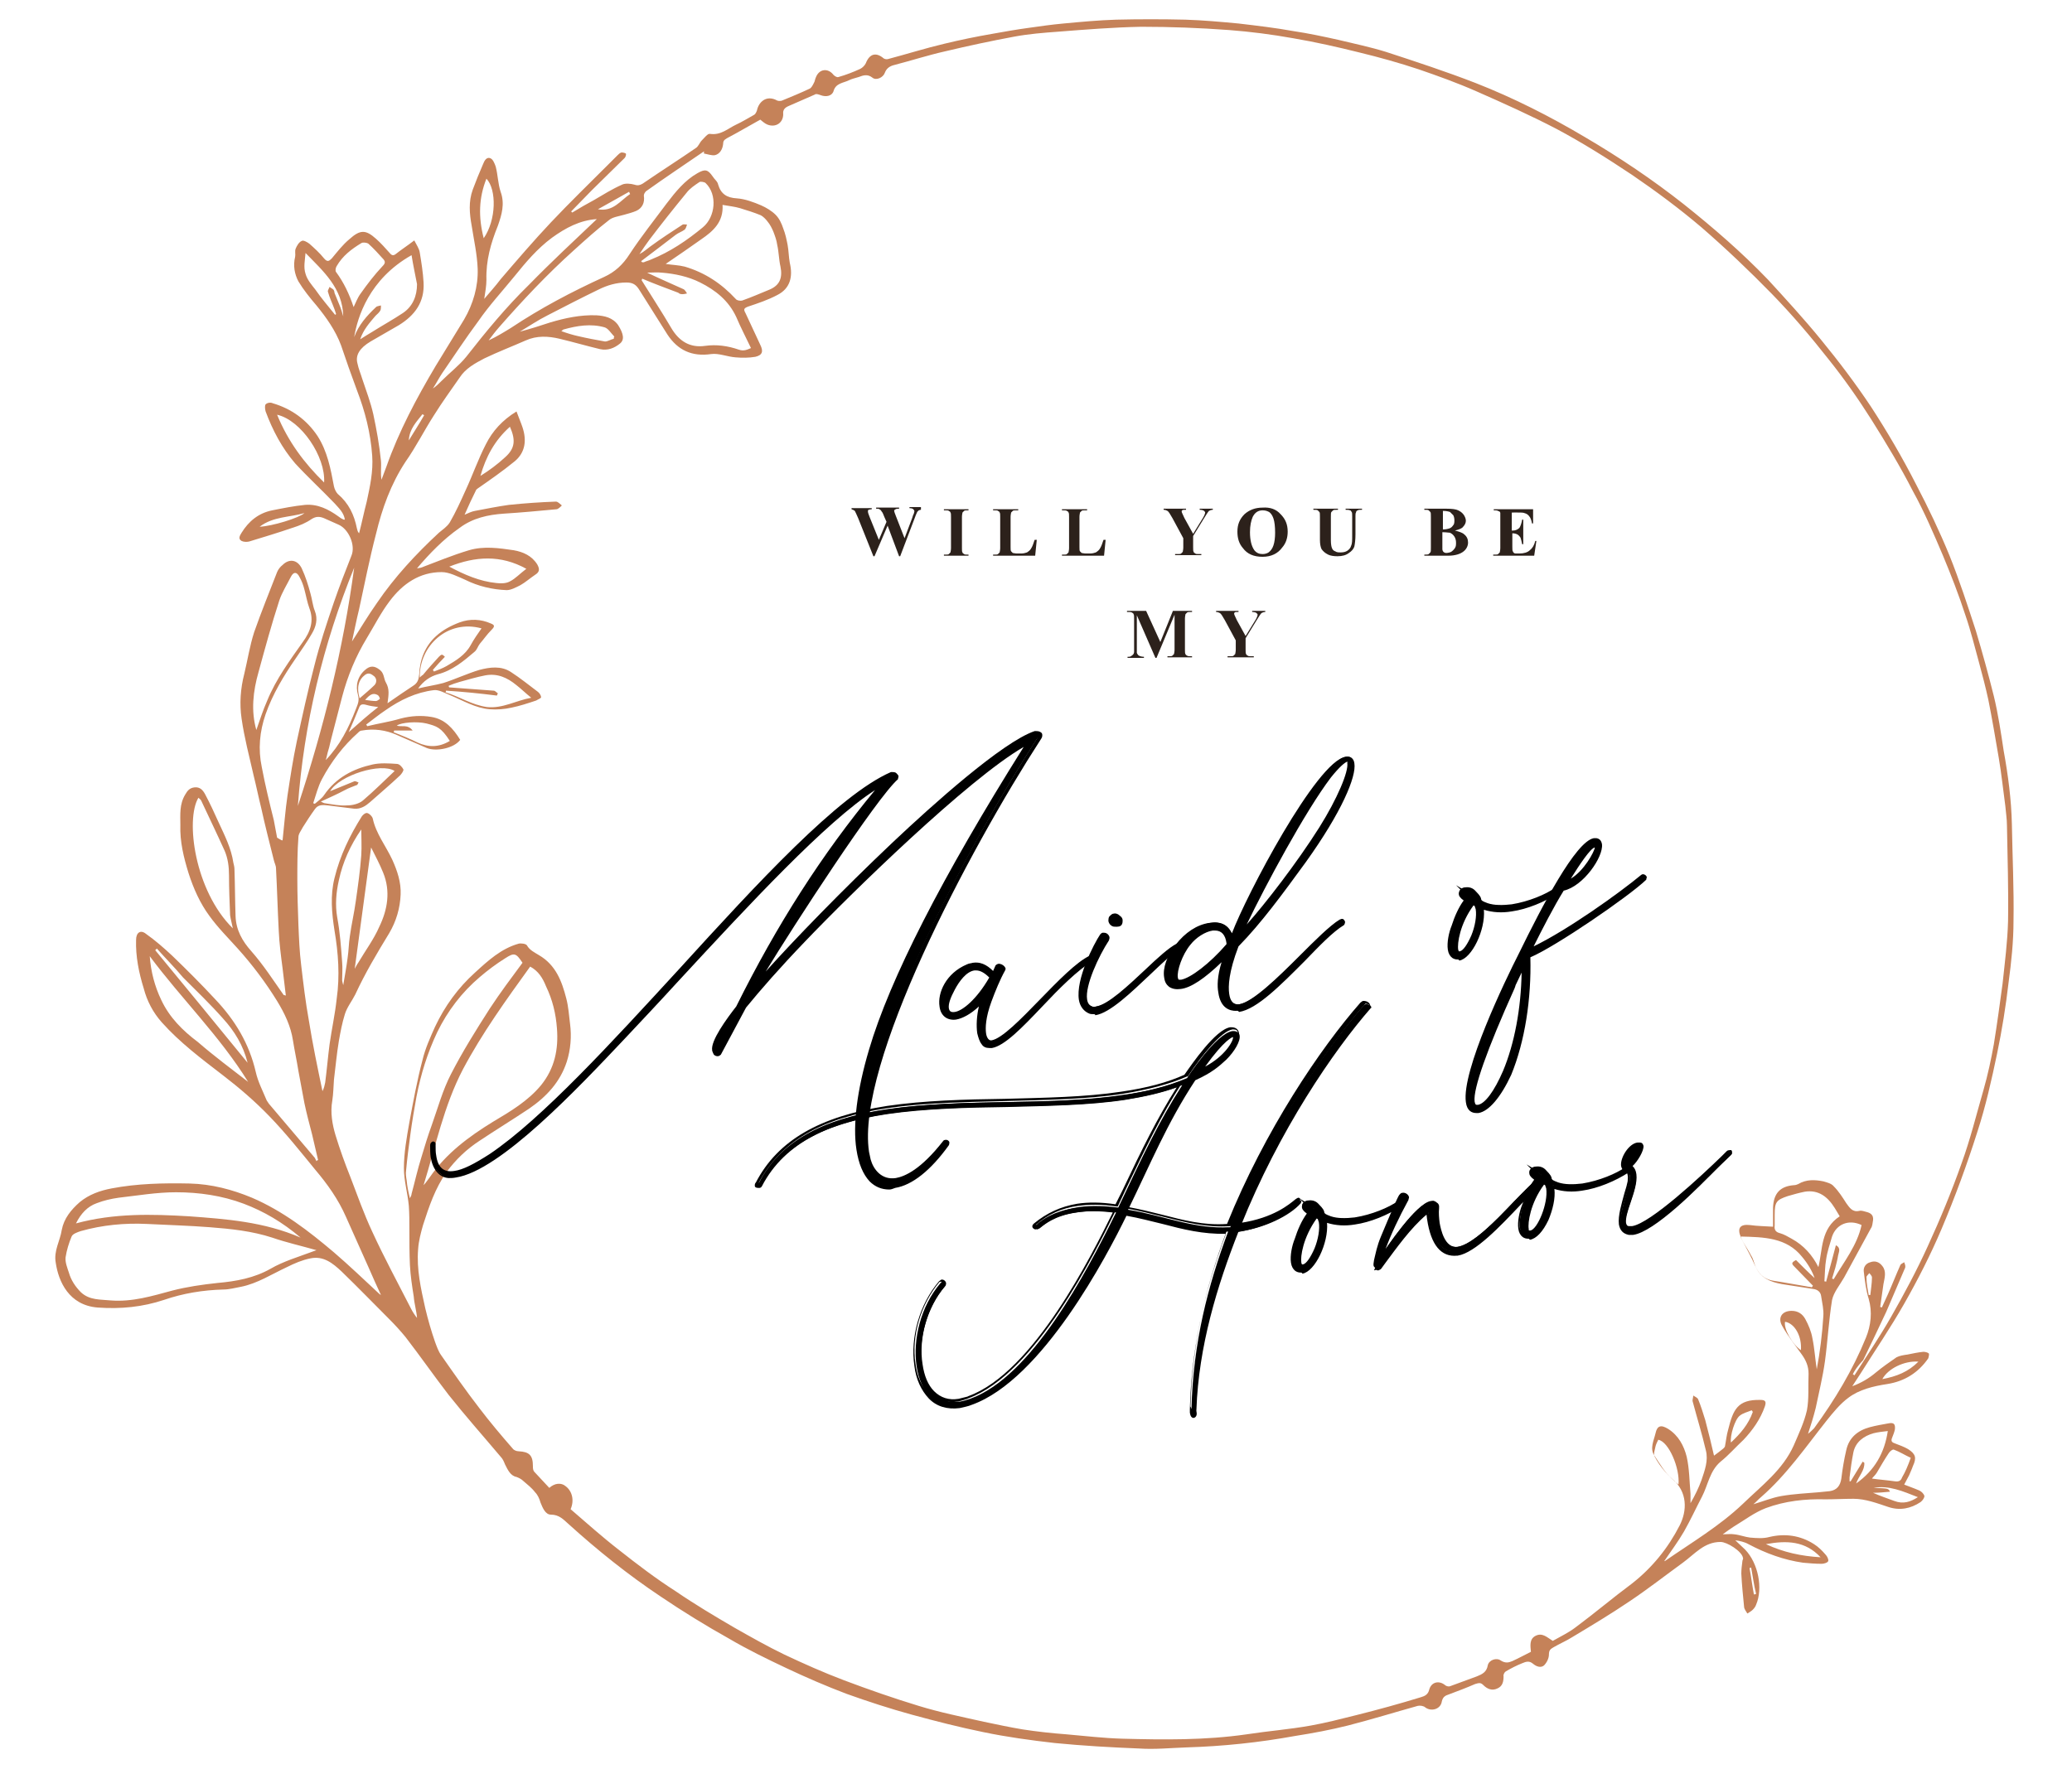
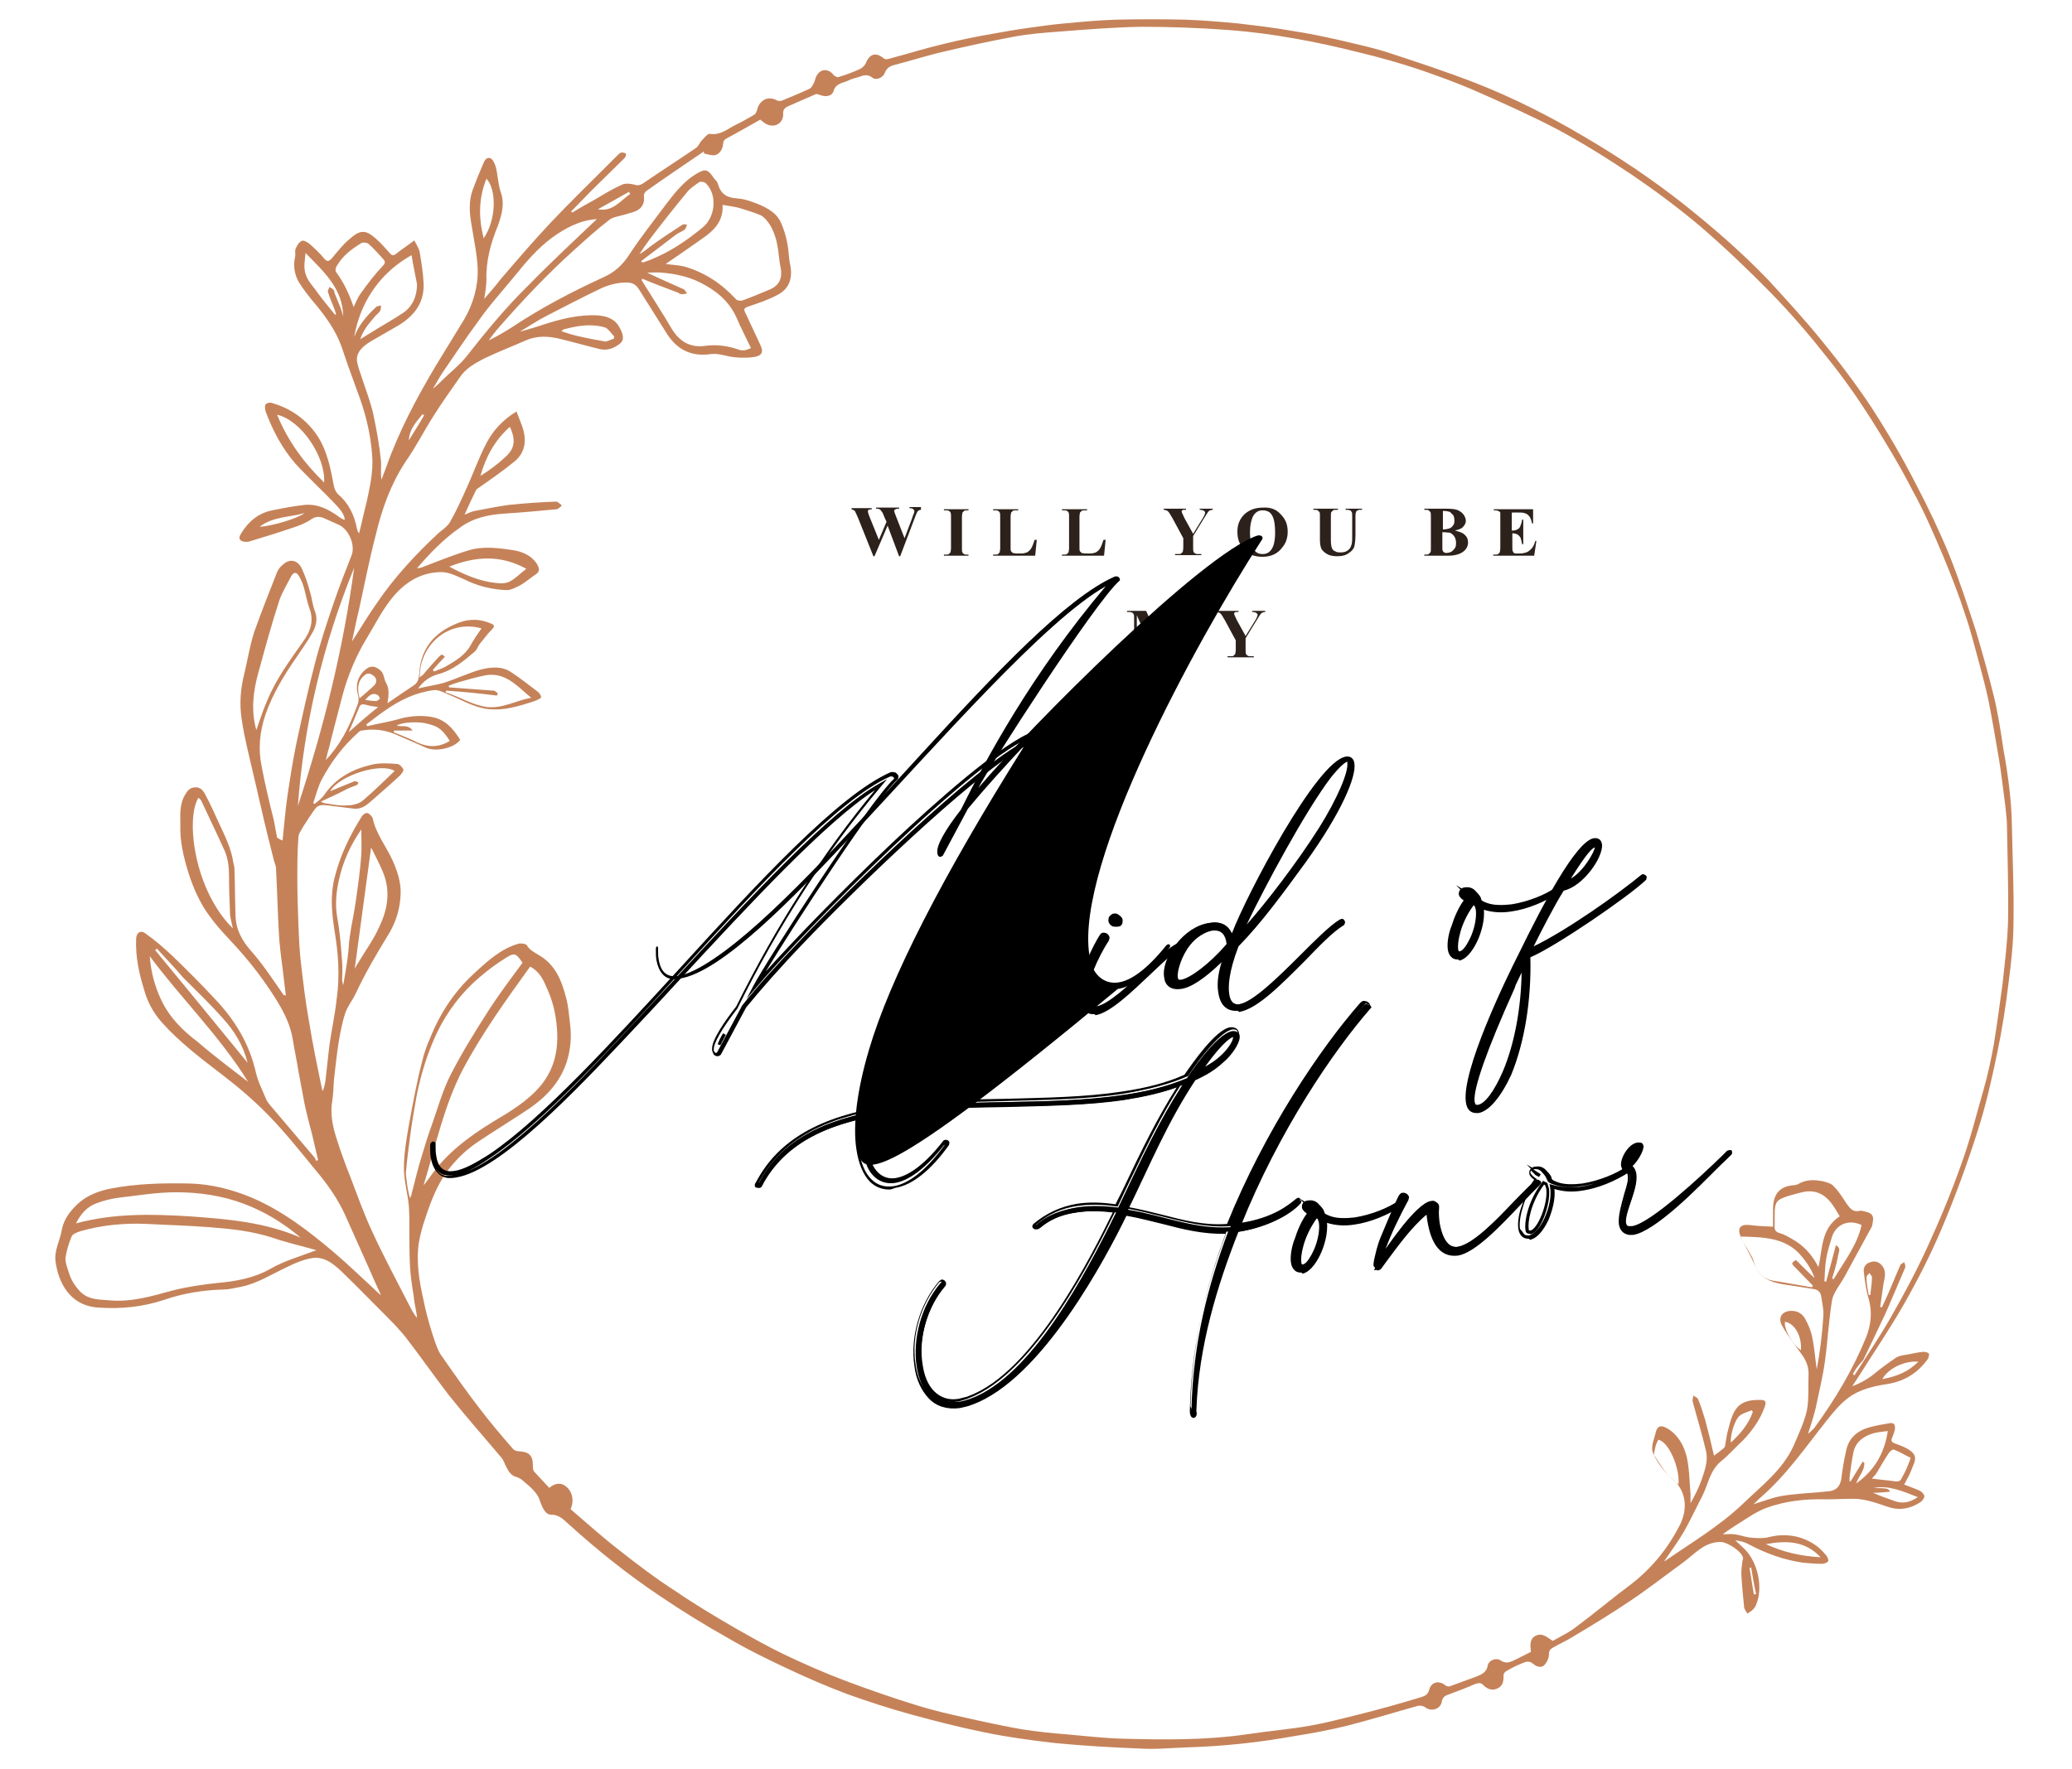
<svg xmlns="http://www.w3.org/2000/svg" id="Layer_1" x="0px" y="0px" viewBox="0 0 379.1 323.8" style="enable-background:new 0 0 379.1 323.8;" xml:space="preserve">
  <g>
    <g>
      <g>
        <path style="fill:#C58259;" d="M51.7,153.8c0.3-2.7,0.5-5.5,0.9-8.2c0.5-3.3,1-6.6,1.7-9.9c1-4.6,2-9.2,3.2-13.8    c1-4,2.3-7.9,3.6-11.7c1-2.9,2.1-5.7,3.2-8.5c0.8-1.9-0.5-4.9-2.4-5.7c-0.9-0.4-1.8-0.8-2.7-1.2c-0.8-0.3-1.4-0.3-2.2,0.2    c-1,0.7-2.2,1.2-3.5,1.6c-2.6,0.9-5.3,1.7-7.9,2.5c-0.4,0.1-1,0.1-1.4-0.1c-0.7-0.4-0.3-1,0-1.5c1.3-2.1,3.1-3.6,5.6-4.1    c2-0.4,4-0.8,6-1c2.3-0.2,4.3,0.8,6.1,2.1c0.3,0.2,0.5,0.4,0.8,0.5c0.1,0.1,0.2,0.1,0.4,0.1c-0.2-1.3-1.1-2.1-1.9-3    c-2.4-2.5-4.9-4.8-7.2-7.3c-2.4-2.8-4.1-6-5.4-9.5c-0.1-0.4-0.2-1,0-1.3c0.3-0.3,0.9-0.4,1.3-0.2c3.4,1,6.2,3,8.2,6    c1.8,2.8,2.4,6,3,9.2c0.1,0.5,0.4,1.1,0.7,1.4c2,1.7,3,3.8,3.5,6.3c0.1,0.3,0.1,0.6,0.4,0.9c0.5-1.9,0.9-3.9,1.4-5.8    c0.6-2.8,1.2-5.5,1-8.4c-0.3-4.2-1.3-8.1-2.8-12c-1-2.7-2-5.5-2.9-8.2c-1-2.7-2.7-5.1-4.5-7.3c-1.2-1.4-2.4-2.9-3.3-4.4    c-0.7-1.3-1-2.9-0.6-4.5c0.1-0.5-0.1-1,0.1-1.5c0.2-0.5,0.6-1.2,1.1-1.4c0.3-0.2,1,0.2,1.4,0.5c0.9,0.8,1.9,1.7,2.7,2.7    c0.6,0.7,0.9,0.5,1.4,0c1-1.2,2-2.5,3.2-3.5c2-1.8,3-1.8,4.9-0.1c0.9,0.8,1.7,1.7,2.5,2.6c0.4,0.5,0.7,0.5,1.1,0.2    c1-0.8,2.1-1.5,3.4-2.5c0.4,0.8,0.9,1.5,1,2.2c0.3,1.8,0.6,3.7,0.7,5.5c0.2,3.6-1.6,6-4.5,7.8c-1.7,1-3.5,2-5.2,3    c-2,1.2-2.8,2.5-2.4,4c0.2,1,0.6,1.9,0.9,2.9c0.7,2.1,1.5,4.2,2,6.4c0.6,2.8,1.1,5.6,1.4,8.5c0.1,1.1-0.1,2.3,0.1,3.5    c0.3-0.8,0.6-1.6,0.9-2.4c2.3-6.5,5.5-12.5,9-18.4c1.7-2.8,3.5-5.7,5.2-8.5c1.7-2.9,2.6-6.1,2.5-9.3c-0.1-2.7-0.7-5.3-1.1-7.9    c-0.4-2.2-0.6-4.4,0.2-6.6c0.6-1.6,1.2-3.1,1.9-4.7c0.2-0.5,0.6-1.4,1.4-1c0.4,0.2,0.7,0.9,0.9,1.5c0.4,1.5,0.4,3.1,0.9,4.6    c0.8,2.2,0.2,4.2-0.5,6.2c-1.3,3.2-2.2,6.4-2.1,9.9c0,1.1-0.2,2.2-0.4,3.5c1.1-1.3,2.1-2.4,3-3.6c3-3.5,6-7,9.2-10.4    c3.4-3.6,6.9-7,10.4-10.5c0.6-0.6,1.2-1.2,1.8-1.8c0.2-0.2,0.4-0.4,0.7-0.5c0.3,0,0.7,0.1,0.8,0.2c0.1,0.1,0,0.6-0.2,0.8    c-2,2-4,3.9-6,5.9c-1.3,1.3-2.5,2.6-3.8,3.9c0.1,0.1,0.1,0.1,0.2,0.2c1.3-0.8,2.7-1.6,4-2.3c1.7-1,3.3-2,5.1-2.8    c0.6-0.3,1.6-0.2,2.3,0c0.6,0.2,1,0.1,1.5-0.2c3.2-2.2,6.5-4.3,9.7-6.5c0.5-0.3,0.7-1,1.1-1.4c0.5-0.5,1.1-1.3,1.5-1.2    c2,0.3,3.3-1,4.8-1.7c1.1-0.5,2.2-1.2,3.3-1.8c0.2-0.1,0.4-0.5,0.5-0.8c0.3-1.5,1.7-2.9,3.7-1.8c0.2,0.1,0.7,0.1,0.9,0    c1.7-0.7,3.4-1.4,5.1-2.2c0.3-0.2,0.5-0.6,0.7-1c0.2-0.3,0.2-0.7,0.4-1.1c0.6-1.5,2.2-1.7,3.2-0.4c0.2,0.2,0.6,0.5,0.9,0.4    c1.4-0.4,2.7-0.9,4-1.5c0.4-0.2,0.8-0.6,1-1c0.7-1.8,1.9-2.1,3.3-0.9c0.2,0.1,0.5,0.2,0.8,0.1c3.4-0.9,6.9-2,10.3-2.8    c2.9-0.7,5.8-1.3,8.7-1.8c2.2-0.4,4.5-0.8,6.7-1.1c2.1-0.3,4.2-0.6,6.4-0.8c3.2-0.3,6.4-0.6,9.6-0.7c4.2-0.1,8.5-0.1,12.7,0    c3.2,0.1,6.5,0.4,9.7,0.7c3.4,0.4,6.8,0.8,10.1,1.4c2.7,0.4,5.5,1,8.2,1.6c2.9,0.7,5.8,1.3,8.7,2.2c5.5,1.8,11,3.6,16.4,5.7    c6.9,2.7,13.6,6.1,20,9.9c6.3,3.7,12.4,7.8,18.1,12.3c5.4,4.3,10.6,8.8,15.4,13.8c3.3,3.6,6.6,7.2,9.7,11c3.2,3.9,6.3,8,9.1,12.2    c3,4.6,5.8,9.4,8.3,14.3c2.2,4.2,4.3,8.6,6.1,13c1.8,4.5,3.3,9.1,4.8,13.7c1.2,4,2.3,8,3.3,12c0.8,3.3,1.3,6.7,1.8,10    c0.8,4.4,1.4,8.9,1.5,13.4c0.1,5.9,0.4,11.9,0.3,17.8c0,3.7-0.4,7.5-0.9,11.2c-0.5,4.3-1.2,8.7-2.1,13c-1,4.8-2.1,9.7-3.6,14.3    c-1.9,6-4.1,12-6.6,17.9c-2,4.7-4.3,9.2-6.8,13.6c-2.5,4.4-5.3,8.5-8,12.8c-0.5,0.8-1,1.5-1.5,2.3c1.6-0.6,3-1.4,4.3-2.5    c1.2-1,2.5-1.9,3.8-2.8c0.6-0.3,1.3-0.4,2-0.5c1-0.2,1.9-0.4,2.9-0.5c0.3,0,0.8,0.1,1,0.3c0.1,0.1,0,0.6-0.1,0.9    c-1.8,2.6-4.3,4.2-7.5,4.7c-2.6,0.4-5.1,1-7.1,2.5c-1.5,1.1-2.8,2.7-4,4.2c-3.8,4.8-7.3,9.9-12,14c-0.5,0.4-0.9,0.9-1.4,1.3    c1.7-0.5,3.4-1.2,5.1-1.5c2.3-0.4,4.6-0.5,6.9-0.7c0.7-0.1,1.3-0.1,2-0.2c1.3-0.2,1.9-1,2.1-2.3c0.2-1.7,0.5-3.5,0.9-5.2    c0.5-2.3,2.1-3.6,4.3-4.2c1.1-0.3,2.3-0.5,3.4-0.7c1-0.2,1.3,0.1,1.2,1.1c-0.1,0.5-0.3,1-0.5,1.5c-0.3,0.7,0,0.9,0.6,1.1    c0.8,0.3,1.6,0.6,2.3,1c1.4,0.9,1.6,1.6,0.9,3.1c-0.2,0.6-0.5,1.2-0.7,1.7c-0.3,0.6-0.6,1.1-0.9,1.7c1,0.4,1.9,0.7,2.8,1.1    c0.4,0.2,0.8,0.6,0.9,1c0,0.3-0.3,0.8-0.7,1.1c-1.8,1.2-3.8,1.6-5.9,0.9c-2.1-0.7-4.2-1.5-6.4-1.5c-1.7,0-3.4,0.1-5.1,0.1    c-3.7-0.1-7.4,0.3-10.9,1.6c-2.1,0.8-3.9,2.2-5.9,3.4c-0.6,0.4-1.2,0.8-2,1.4c0.9,0,1.5-0.1,2.1,0c1,0.1,2,0.5,2.9,0.6    c1.2,0.1,2.4,0.2,3.5-0.1c2.9-0.7,5.7-0.3,8.2,1.3c0.8,0.5,1.5,1.2,2.1,1.9c0.3,0.3,0.6,0.9,0.5,1.2c-0.1,0.3-0.8,0.5-1.2,0.5    c-1.1,0-2.3-0.1-3.4-0.2c-3.5-0.5-6.8-1.7-10-3.4c-0.7-0.4-1.6-0.6-2.4-0.7c0.6,0.6,1.2,1.1,1.8,1.7c2.4,2.5,3.3,7.1,2,10.1    c-0.1,0.3-0.3,0.6-0.6,0.9c-0.3,0.3-0.7,0.5-1,0.7c-0.2-0.4-0.6-0.8-0.6-1.3c-0.2-2-0.4-4-0.5-6c0-0.8,0.1-1.5,0.2-2.3    c0-0.2,0.2-0.4,0.1-0.6c-0.2-1.2-2.9-2.9-4.1-2.9c-3,0-4.7,2.2-6.9,3.8c-3.3,2.4-6.5,4.9-9.8,7.1c-3.4,2.3-6.9,4.4-10.4,6.5    c-1.1,0.7-2.3,1.2-3.5,1.9c-0.5,0.3-0.8,0.5-0.8,1.3c0,0.7-0.4,1.5-0.9,2c-0.6,0.5-1.4,0.2-2-0.3c-0.7-0.6-1.3-0.4-2-0.1    c-1,0.4-2,0.9-3,1.5c-0.2,0.1-0.5,0.6-0.4,0.9c0,1-0.2,1.8-1.1,2.2c-1,0.5-1.9,0.1-2.6-0.6c-0.5-0.5-0.8-0.4-1.5-0.2    c-1.6,0.7-3.2,1.3-4.8,1.9c-0.6,0.2-1.1,0.4-1.3,1.3c-0.2,1.4-1.9,1.9-3,1.1c-0.3-0.3-1-0.4-1.4-0.3c-4.3,1.2-8.5,2.5-12.8,3.6    c-3.2,0.8-6.4,1.4-9.6,1.9c-6.6,1.2-13.2,1.9-19.9,2.1c-2.9,0.1-5.8,0.4-8.7,0.2c-5.1-0.2-10.3-0.5-15.4-1    c-4.4-0.5-8.8-1.1-13.1-2c-4.4-0.9-8.7-2-13.1-3.2c-4-1.1-8-2.4-11.9-3.8c-3.7-1.4-7.4-3-11-4.7c-3.6-1.7-7.1-3.4-10.5-5.4    c-4.3-2.4-8.5-5-12.5-7.7c-6-4-11.6-8.5-16.9-13.3c-0.9-0.8-1.7-1.7-3.2-1.7c-1,0-1.5-1.2-1.9-2.2c-0.2-0.7-0.5-1.4-1-1.9    c-0.6-0.8-1.4-1.4-2.2-2.1c-0.3-0.3-0.7-0.5-1.2-0.7c-1.1-0.2-1.6-1.3-2.1-2.3c-0.2-0.5-0.4-1-0.8-1.4c-3.2-3.8-6.4-7.4-9.5-11.3    c-2.7-3.5-5.2-7.1-7.9-10.6c-0.9-1.1-1.9-2.2-2.9-3.2c-2.9-2.9-5.8-5.9-8.8-8.8c-1.6-1.5-3.3-2.9-5.7-2.4    c-1.5,0.3-2.9,0.9-4.3,1.6c-2.8,1.3-5.4,3-8.4,3.6c-1.1,0.2-2.2,0.5-3.2,0.5c-3.8,0.1-7.4,0.7-10.9,1.9    c-3.9,1.3-7.9,1.7-12.1,1.4c-5.3-0.4-7.2-4.8-7.7-8.2c-0.4-2.2,0.8-4,1.1-6c0.4-2.1,1.7-3.7,3.3-5.1c1.7-1.4,3.7-2.1,5.8-2.5    c4.7-0.9,9.5-1,14.3-0.9c4,0.1,7.8,1.1,11.4,2.6c5.6,2.4,10.4,6.1,15,10c2.8,2.4,5.5,5,8.2,7.5c0.1,0.1,0.2,0.2,0.4,0.3    c-0.8-1.7-1.5-3.3-2.2-4.9c-1.4-3.1-2.8-6.3-4.2-9.4c-1.4-3.2-3.4-6-5.6-8.6c-2.7-3.3-5.4-6.7-8.4-9.8c-2.6-2.7-5.5-5.2-8.5-7.5    c-3.9-3-7.9-6-11.2-9.7c-1.6-1.8-2.7-3.9-3.3-6.2c-0.9-2.9-1.5-5.9-1.4-8.9c0-1.3,0.8-1.9,1.8-1.1c1.7,1.2,3.3,2.6,4.8,4    c2.7,2.6,5.4,5.3,7.9,8c3.6,3.8,6.2,8.1,7.4,13.3c0.4,1.8,1.3,3.5,2,5.2c0.1,0.2,0.3,0.4,0.4,0.6c2.8,3.3,5.6,6.6,8.4,9.9    c0.1,0.2,0.2,0.4,0.3,0.6c0.1-0.1,0.2-0.2,0.3-0.2c-0.4-1.6-0.7-3.1-1.1-4.7c-0.5-1.9-1-3.8-1.4-5.7c-0.4-2-0.7-3.9-1.1-5.9    c-0.3-1.9-0.7-3.7-1-5.6c-0.4-2.6-1.5-4.9-2.9-7.2c-2.1-3.4-4.5-6.6-7.2-9.6c-1.8-2-3.7-3.9-5.2-6c-1.7-2.3-2.9-5-3.8-7.8    c-0.9-2.9-1.6-5.8-1.5-8.8c0-1.9-0.2-3.8,0.9-5.6c0.4-0.7,0.8-1.2,1.7-1.3c1-0.1,1.5,0.5,1.9,1.2c0.9,1.7,1.7,3.4,2.5,5.2    c1.1,2.4,2.3,4.7,2.7,7.4c0.1,0.4,0.2,0.8,0.2,1.2c0.1,2.9,0.1,5.7,0.2,8.6c0.1,2.5,1.2,4.5,2.9,6.4c2.2,2.5,4,5.3,5.9,8    c0,0,0.1,0,0.4,0.1c-0.2-1.7-0.4-3.4-0.6-5c-0.3-2.3-0.6-4.6-0.7-6.9c-0.2-3.8-0.3-7.6-0.5-11.4c0-0.5-0.3-1-0.4-1.5    c-0.8-3.2-1.6-6.3-2.3-9.5c-0.5-2-0.9-4-1.4-6c-0.8-3.5-1.7-6.9-2.2-10.4c-0.4-2.7-0.2-5.5,0.5-8.2c0.6-2.5,1-5.1,1.8-7.6    c1.3-3.7,2.8-7.4,4.2-11c0.2-0.5,0.6-1,1-1.3c1.2-1.2,2.7-1,3.5,0.6c0.7,1.5,1.2,3.1,1.6,4.6c0.3,1,0.4,2.2,0.8,3.2    c0.6,1.5,0.2,2.9-0.5,4.1c-0.9,1.6-2,3.1-3,4.6c-2.2,3.2-4.2,6.5-5.5,10.2c-1.1,3.2-1.4,6.4-0.7,9.7c0.6,3.2,1.4,6.5,2.2,9.7    c0.2,1.1,0.4,2.2,0.6,3.2C51.5,153.8,51.6,153.8,51.7,153.8z M339,251.5c0.1,0.1,0.2,0.1,0.3,0.2c2.2-3.5,4.6-7,6.7-10.7    c2.4-4.2,4.7-8.5,6.7-12.9c2.3-5,4.4-10.1,6.2-15.2c1.6-4.4,2.7-8.9,4-13.4c0.8-2.8,1.4-5.6,1.9-8.4c0.6-3.7,1.1-7.4,1.6-11.1    c0.4-3.8,0.9-7.6,1-11.4c0.1-5.8-0.1-11.7-0.2-17.5c0-1.2-0.2-2.4-0.3-3.6c-0.4-2.9-0.7-5.9-1.2-8.8c-0.6-3.5-1.2-7.1-1.9-10.6    c-0.5-2.3-1.1-4.6-1.7-6.8c-0.8-2.9-1.5-5.8-2.5-8.7c-1.2-3.7-2.6-7.3-4.1-10.9c-1.7-4-3.4-8-5.5-11.8c-2.3-4.5-4.9-8.8-7.6-13.1    c-2.4-3.8-5-7.5-7.8-11c-3.3-4.2-6.7-8.2-10.4-12c-4.1-4.2-8.4-8.3-12.9-12.2c-4-3.4-8.3-6.6-12.7-9.6c-4.5-3-9.1-5.9-13.8-8.4    c-4.8-2.5-9.7-4.7-14.7-6.9c-3.4-1.5-7-2.8-10.5-4c-3.6-1.2-7.2-2.2-10.9-3.1c-4-1-8-1.9-12.1-2.6c-3.9-0.7-7.8-1.2-11.7-1.5    c-5.4-0.4-10.7-0.6-16.1-0.6c-5.1,0.1-10.1,0.5-15.2,0.9c-2.7,0.2-5.3,0.4-8,0.9c-4.3,0.8-8.5,1.7-12.7,2.7    c-3.1,0.7-6.2,1.7-9.3,2.5c-0.8,0.2-1.4,0.6-1.7,1.4c-0.3,0.9-1.6,1.5-2.3,0.9c-0.9-0.7-1.7-0.4-2.5-0.1    c-0.6,0.2-1.2,0.3-1.8,0.6c-1,0.5-2.4,0.5-2.8,2c-0.3,0.9-1.4,1.1-2.4,0.7c-0.3-0.1-0.8-0.3-1-0.1c-1.6,0.7-3.2,1.4-4.8,2.1    c-0.7,0.3-1.1,0.7-1,1.5c0,1.6-1.4,2.5-2.9,1.9c-0.5-0.2-0.9-0.6-1.3-0.9c-2,1.1-4,2.3-6.1,3.4c-0.5,0.3-0.7,0.5-0.7,1.1    c-0.1,0.9-0.6,1.8-1.5,2c-0.6,0.1-1.4-0.2-2-0.3c0-0.1,0-0.3,0-0.4c-3.5,2.4-7.1,4.8-10.6,7.3c-0.2,0.2-0.4,0.5-0.4,0.8    c0.2,1.3-0.3,2.3-1.4,2.8c-0.7,0.3-1.5,0.5-2.2,0.7c-1,0.3-2.1,0.4-2.8,1c-2.2,1.7-4.3,3.6-6.4,5.5c-4.9,4.4-9.4,9.2-13.7,14.1    c-0.7,0.8-1.3,1.6-1.9,2.4c1.5-0.7,2.8-1.5,4.1-2.3c5.4-3.6,11.1-6.6,17-9.3c2-0.9,3.5-2.3,4.7-4.2c2.1-3.2,4.5-6.2,6.8-9.3    c1.6-2.1,3.3-4.2,5.6-5.5c1.4-0.8,1.9-0.7,2.8,0.6c0.3,0.5,0.9,0.9,1,1.5c0.5,1.7,1.6,2.4,3.4,2.5c1.5,0.1,3.1,0.7,4.5,1.3    c0.9,0.4,1.9,1,2.6,1.7c0.7,0.7,1.1,1.6,1.4,2.5c0.4,1,0.6,2,0.8,3c0.2,1.1,0.2,2.2,0.4,3.3c0.6,2.5,0.1,4.7-2.3,5.9    c-1.7,0.9-3.5,1.5-5.3,2.1c-0.8,0.3-0.9,0.5-0.5,1.2c0.9,1.9,1.8,3.9,2.7,5.8c0.6,1.2,0.4,1.9-0.9,2.2c-1.2,0.2-2.4,0.2-3.6,0.1    c-1.5-0.1-3.1-0.8-4.5-0.6c-3.5,0.5-6.1-0.7-8-3.6c-1.7-2.7-3.4-5.4-5.1-8.1c-0.6-1-1.2-1.4-2.4-1.4c-1.8,0-3.5,0.5-5.1,1.3    c-3.1,1.5-6.2,3.1-9.3,4.7c-1.8,0.9-3.4,2-5.1,3c1.9-0.5,3.8-1.1,5.6-1.7c2.7-0.8,5.5-1.4,8.4-1.3c1.5,0.1,3,0.4,4,1.8    c1,1.6,1.2,2.7,0.3,3.4c-1,0.8-2.2,1.3-3.6,1c-2.5-0.6-4.9-1.3-7.4-1.9c-2.1-0.5-4.2-0.6-6.2,0.3c-2.5,1.1-5.1,2.1-7.6,3.3    c-1.7,0.9-3.4,1.8-4.5,3.5c-1.6,2.3-3.2,4.5-4.7,6.9c-1.8,2.8-3.3,5.8-5.2,8.5c-2.7,4.1-4.3,8.6-5.4,13.2    c-1.2,4.6-2.1,9.2-3.1,13.8c-0.5,2-0.9,4.1-1.3,5.9c1.5-2.3,2.9-4.7,4.6-7.1c3.2-4.7,7.1-8.9,11.3-12.8c0.7-0.6,1.5-1.1,2-1.9    c1.1-1.9,2-3.9,2.9-5.9c1.3-2.8,2.3-5.7,3.7-8.4c1.2-2.4,3-4.4,5.6-6c0.4,1.1,0.8,2,1.1,2.9c0.8,2.4,0.5,4.6-1.4,6.2    c-2.2,1.8-4.5,3.4-6.8,5c-0.1,0.1-0.3,0.2-0.3,0.3c-0.7,1.4-1.4,2.9-2.1,4.5c0.7-0.3,1.3-0.6,1.9-0.7c2.1-0.4,4.1-0.8,6.2-1.1    c2.9-0.3,5.8-0.5,8.6-0.6c0.4,0,0.7,0.4,1.1,0.7c-0.3,0.3-0.7,0.7-1,0.7c-3.2,0.3-6.4,0.6-9.6,0.8c-2.9,0.2-5.7,0.8-8.1,2.6    c-3,2.1-5.5,4.7-7.8,7.4c0.3,0,0.5-0.1,0.7-0.1c2.9-1.1,5.8-2.3,8.8-3.2c2.7-0.8,5.5-0.4,8.2,0c1.7,0.3,3.3,1,4.3,2.6    c0.5,0.9,0.4,1.4-0.4,1.9c-0.9,0.6-1.8,1.4-2.7,1.9c-0.8,0.4-1.7,0.9-2.5,0.9c-2.6-0.1-5.2-0.7-7.6-1.9c-1.4-0.6-2.9-1.4-4.3-1.4    c-4,0-7.1,2.1-9.5,5.3c-1.6,2.1-2.8,4.5-4.2,6.8c-2,3.3-3.5,6.9-4.5,10.7c-0.7,2.6-1.3,5.1-2,7.7c-0.2,0.7-0.3,1.4-0.5,2    c-0.2,0.6-0.3,1.3-0.5,1.9c2.6-2.7,4.2-5.9,5.5-9.3c0.3-0.8,0.7-1.5,0.4-2.6c-0.5-1.7-0.1-3.4,1.3-4.6c0.9-0.8,1.7-0.8,2.7,0    c0.8,0.6,0.7,1.6,1.1,2.3c0.7,1.2,0.5,2.3,0.3,3.8c1.7-1.2,3.2-2.2,4.7-3.2c0.8-0.5,1-1.1,1.1-2.1c0.1-2.7,1.1-5.2,3.1-7    c1.2-1.1,2.7-1.9,4.3-2.5c1.9-0.7,3.9-0.6,5.7,0.2c0.8,0.3,0.7,0.6,0.1,1.2c-0.8,0.8-1.4,1.7-2.1,2.5c-0.4,0.5-0.5,1.1-1,1.5    c-2,1.7-4,3.4-6.7,4.1c-1.4,0.4-2.6,1.2-3.6,2.6c1.6-0.4,3.1-0.6,4.6-1c2.2-0.7,4.3-1.7,6.6-2.4c1.9-0.5,4-0.8,5.8,0.4    c1.7,1.1,3.3,2.4,4.9,3.6c0.3,0.2,0.6,0.7,0.6,1c0,0.2-0.6,0.4-0.9,0.6c-1.5,0.5-3,1-4.5,1.3c-1.3,0.3-2.7,0.4-4,0.3    c-2.6-0.2-4.9-1.6-7.3-2.6c-1-0.4-2-1-2.9-0.9c-3.3,0.4-6.2,1.8-8.9,3.7c-1.2,0.8-2.3,1.7-3.5,2.6c0.1,0.1,0.1,0.2,0.2,0.3    c2-0.5,4.1-0.8,6.1-1.4c1.9-0.5,3.8-0.6,5.6-0.3c2.5,0.4,4,2.1,5.3,4.2c-1.1,1.5-4.3,2.2-6.1,1.5c-1.8-0.8-3.7-1.6-5.5-2.4    c-2-0.9-4.2-1.2-6.4-0.8c-0.3,0-0.5,0.2-0.7,0.4c-2.7,2.4-4.9,5.3-6.6,8.5c-0.7,1.3-1.1,2.9-1.6,4.4c0.1,0,0.2,0.1,0.3,0.1    c0.6-0.5,1.3-1,1.7-1.6c2.2-3.2,5.3-4.8,8.9-5.6c1.4-0.3,2.9-0.2,4.4-0.1c0.5,0,1,0.6,1.2,1c0.1,0.2-0.3,0.8-0.6,1.1    c-1.8,1.7-3.7,3.3-5.5,4.9c-0.8,0.7-1.7,1.3-2.9,1.2c-1.6-0.2-3.2-0.4-4.8-0.6c-0.9-0.1-1.8-0.2-2.4,0.7    c-0.8,1.1-1.5,2.2-2.2,3.3c-0.3,0.6-0.8,1.2-0.8,1.8c-0.2,2.6-0.2,5.2-0.2,7.7c0,2.8,0.1,5.6,0.2,8.4c0.1,2.4,0.2,4.9,0.5,7.3    c0.4,3.4,0.8,6.8,1.4,10.1c0.7,4.4,1.6,8.7,2.5,13c0.3-0.6,0.4-1.1,0.5-1.6c0.3-2.3,0.5-4.7,0.8-7c0.4-2.8,1-5.5,1.3-8.3    c0.6-4.2,0.3-8.4-0.4-12.5c-0.5-3.2-0.8-6.4,0-9.6c1-4.1,2.8-7.8,5-11.3c0.2-0.3,0.7-0.7,1-0.6c0.4,0.1,0.9,0.6,1,1    c0.6,2.8,2.4,5,3.6,7.6c0.9,2,1.6,4.1,1.5,6.3c-0.1,2.5-0.8,4.9-2.1,7.1c-2.2,3.6-4.4,7.3-6.2,11.2c-0.6,1.2-1.5,2.3-1.9,3.6    c-0.5,1.6-0.8,3.2-1.1,4.9c-0.4,2.4-0.6,4.7-0.9,7.1c-0.1,1.3-0.1,2.5-0.3,3.8c-0.4,2.2,0,4.4,0.6,6.4c0.8,2.6,1.7,5.1,2.7,7.6    c1.3,3.4,2.5,6.8,4,10c2.2,4.8,4.7,9.4,7.1,14.1c0.3,0.6,0.7,1.2,1.1,1.7c-0.1-1.3-0.5-2.6-0.6-3.9c-0.3-1.9-0.6-3.8-0.7-5.8    c-0.1-2.2-0.1-4.4-0.1-6.6c0-1.4,0-2.8-0.1-4.2c-0.2-2.3-0.9-4.6-0.9-6.9c0-2.8,0.5-5.6,1-8.4c0.7-3.8,1.4-7.6,2.4-11.4    c0.5-2.1,1.4-4.1,2.3-6.1c1.8-3.8,4.2-7.1,7.3-9.9c2.4-2.2,4.8-4.4,8-5.3c0.4-0.1,1.3,0,1.5,0.3c0.5,0.9,1.4,1.3,2.2,1.8    c3.1,1.8,4.2,4.8,5,7.9c0.4,1.5,0.5,3.1,0.7,4.7c0.3,2.3,0.1,4.7-0.6,6.9c-1.2,3.7-3.7,6.4-6.9,8.6c-3,2-6.1,3.9-9.1,5.9    c-2.3,1.5-4.3,3.4-6,5.7c-2.1,3-3.2,6.3-4.3,9.7c-0.4,1.4-0.8,2.9-0.9,4.4c-0.3,3.7,0.5,7.2,1.3,10.8c0.5,2.1,1.1,4.2,1.8,6.2    c0.3,0.8,0.6,1.7,1.1,2.4c2.3,3.3,4.6,6.6,7,9.7c1.9,2.5,4,5,6.1,7.4c0.2,0.3,0.7,0.5,1.1,0.5c1.9,0.1,2.6,0.7,2.6,2.7    c0,0.4,0,0.8,0.3,1.1c0.9,1,1.8,1.9,2.7,2.9c1-0.9,2.2-1,3-0.3c1.2,0.9,1.6,2.6,0.9,4.2c2.9,2.5,5.8,5.1,8.9,7.5    c3.3,2.6,6.7,5.2,10.3,7.5c3.5,2.4,7.2,4.6,10.8,6.7c3,1.7,6,3.4,9.1,4.9c3.6,1.7,7.2,3.3,10.9,4.7c4.5,1.7,9.1,3.3,13.7,4.7    c3.9,1.2,7.9,2,11.9,2.9c2.4,0.5,4.7,1,7.1,1.4c2.6,0.4,5.3,0.7,8,0.9c3.4,0.3,6.8,0.7,10.2,0.8c7.6,0.2,15.2,0.3,22.8-0.8    c3.9-0.6,7.8-0.9,11.7-1.6c2.8-0.5,5.5-1.2,8.3-1.9c4-1,8-2.1,11.9-3.3c0.7-0.2,1.3-0.5,1.5-1.4c0.4-1.4,1.8-1.7,2.9-0.8    c0.2,0.2,0.7,0.3,0.9,0.2c1.6-0.6,3.3-1.2,4.9-1.8c1-0.4,1.8-0.8,2-2c0.2-1,1.6-1.5,2.4-0.9c0.8,0.5,1.4,0.4,2.1,0.1    c1.1-0.5,2.2-1.1,3.4-1.7c-0.1-1.1-0.3-2.3,0.8-2.9c1.3-0.7,2.2,0.3,3.2,0.9c1.4-0.8,2.9-1.5,4.2-2.5c3.5-2.6,6.8-5.4,10.3-8    c3.7-2.9,6.6-6.5,8.7-10.6c1.4-2.7,1.5-6.2-1.4-8.6c-1.3-1.1-2.2-2.7-3.2-4.2c-0.9-1.3-0.1-2.8,0.2-4.1c0.3-1.4,1-1.6,2.3-0.8    c1.9,1.2,2.9,3.1,3.4,5.1c0.5,2.2,0.5,4.5,0.7,6.8c0,0.6,0,1.1,0,1.7c0.8-1.4,1.5-2.8,2-4.2c0.6-1.8,1.3-3.6,0.8-5.5    c-0.7-3-1.6-5.9-2.4-8.9c-0.1-0.3,0.1-0.7,0.1-1.1c0.3,0.2,0.8,0.4,0.9,0.7c0.5,1.2,0.9,2.5,1.3,3.8c0.6,2.3,1.2,4.7,1.6,6.5    c0.4-0.3,1.1-0.8,1.7-1.3c0.1-0.1,0.3-0.3,0.3-0.4c0.2-1,0.3-2.1,0.6-3.1c0.9-3.6,1.7-5.5,5.9-5.4c0.9,0,1.1,0.3,0.8,1.2    c-0.8,2.3-2.2,4.3-3.9,6.1c-1.4,1.3-2.7,2.8-4.2,4c-2,1.7-2.3,4.3-3.4,6.4c-1.1,2.1-2.1,4.3-3.3,6.4c-1.1,1.9-2.4,3.6-3.6,5.4    c0,0,0.1,0,0.1,0c4.9-3.4,10-6.4,14.3-10.5c3.4-3.3,7.3-6.2,9.3-10.7c0.9-2.1,1.9-4.2,2.4-6.4c0.4-2.1,0.2-4.4,0.3-6.7    c0-1.4-0.5-2.5-1.3-3.6c-1.2-1.7-2.5-3.3-3.5-5.1c-0.9-1.5-0.1-2.8,1.7-2.8c1.2,0,2,0.6,2.5,1.5c0.6,1.1,1.1,2.3,1.3,3.5    c0.4,1.9,0.5,3.8,0.8,5.7c0.6-3.2,1-6.5,1.2-9.7c0.1-1.2-0.2-2.4-0.4-3.7c-0.1-0.8-0.7-1.2-1.4-1.3c-1.9-0.3-3.9-0.6-5.8-0.9    c-2.1-0.4-3.9-1.1-4.8-3.2c-0.3-0.7-0.4-1.4-0.8-2c-0.6-1.2-1.4-2.2-1.9-3.4c-0.7-1.7-0.1-2.4,1.7-2.2c1.4,0.2,2.8,0.2,4.2,0.3    c0-1.3,0-2.4,0-3.5c0.1-2.6,1.3-3.9,3.8-4.1c0.3,0,0.6-0.1,0.8-0.2c1.5-0.9,3.1-0.8,4.6-0.5c0.7,0.2,1.5,0.4,1.9,0.9    c0.9,0.9,1.6,2,2.3,3.1c0.6,0.8,1.1,1.7,2.4,1.4c0.4-0.1,0.9,0.1,1.3,0.2c0.8,0.2,1.3,0.6,1.2,1.5c-0.1,0.5-0.1,1.1-0.4,1.5    c-1.6,3-3.3,6-4.9,9c-0.8,1.4-1.9,2.7-2.2,4.1c-0.6,3.7-0.8,7.5-1.3,11.2c-0.4,2.9-1.1,5.7-1.7,8.6c-0.4,1.6-0.9,3.2-1.4,4.7    c0.4-0.3,0.8-0.7,1.1-1c3.8-5.2,7.1-10.7,9.5-16.6c0.9-2.2,1.2-4.7,0.5-7.1c-0.5-1.6-0.7-3.3-0.9-5c-0.1-0.8,0.4-1.5,1.2-1.7    c0.8-0.3,1.6-0.1,2.2,0.7c0.8,1,0.4,2.2,0.2,3.3c-0.2,1.4-0.4,2.8-0.6,4.2c0.1,0,0.2,0,0.3,0.1c0.4-0.8,0.7-1.6,1.1-2.4    c0.8-1.8,1.5-3.6,2.3-5.4c0.1-0.2,0.4-0.3,0.7-0.5c0.1,0.3,0.2,0.5,0.2,0.8c0,0.2-0.1,0.4-0.2,0.6c-1.1,2.6-2.2,5.1-3.3,7.7    c-1.4,3-2.8,5.9-4.2,8.8C339.7,250.2,339.3,250.9,339,251.5z M57.9,228.8c-2.8-0.8-5.5-1.4-8.1-2.3c-3.7-1.2-7.5-1.6-11.4-1.9    c-3.8-0.3-7.7-0.4-11.5-0.6c-4.1-0.2-8.2,0.2-12.1,1.3c-0.6,0.2-1.5,0.5-1.7,1c-0.5,1.2-0.9,2.5-1.1,3.8    c-0.1,0.9,0.3,1.9,0.6,2.8c0.4,1.4,1.2,2.6,2.2,3.6c1.6,1.5,3.6,1.3,5.5,1.5c3.9,0.3,7.5-0.8,11.2-1.8c2.7-0.7,5.5-1.1,8.3-1.4    c3.4-0.3,6.7-0.9,9.7-2.6c1.2-0.7,2.4-1.2,3.7-1.7C54.6,230,56.2,229.4,57.9,228.8z M97,176.9c-4.4,6.1-8.8,12.2-12.3,18.8    c-3.5,6.7-5,14.1-7.2,21.2c0.4-0.4,0.7-0.9,1.1-1.4c3-4.4,7.2-7.5,11.6-10.2c3.2-1.9,6.4-3.8,8.8-6.7c2.5-3.1,3.2-6.6,2.9-10.4    c-0.2-2.7-0.8-5.2-2-7.7C99.3,179,98.5,177.7,97,176.9z M75,219.3c0.2-0.4,0.3-0.6,0.3-0.8c0.6-2.2,1.1-4.5,1.8-6.7    c0.6-2,1.2-4,1.9-5.9c1.1-3.1,2-6.4,3.5-9.3c2.1-4.1,4.6-8.1,7.1-12c1.9-2.9,4-5.7,6-8.4c-1.2-1.8-1.5-1.9-3.2-0.8    c-1.6,1-3.2,2.2-4.6,3.4c-3.3,2.8-5.9,6.2-7.8,10.1c-1.8,3.8-3,7.7-3.8,11.8c-0.4,2.3-0.8,4.5-1.1,6.8c-0.3,2.2-0.6,4.5-0.8,6.7    c-0.1,0.6,0,1.2,0.1,1.8C74.5,217.1,74.7,218.1,75,219.3z M121.8,48.3c1.2,0.2,2.3,0.2,3.5,0.5c3.7,1.1,6.7,3.1,9.3,5.9    c0.2,0.3,0.9,0.4,1.2,0.3c1.7-0.6,3.3-1.3,5-2c1.9-0.8,2.4-2.2,2-4.2c-0.3-1.3-0.3-2.7-0.6-4c-0.1-0.8-0.4-1.6-0.7-2.4    c-0.3-0.7-0.6-1.3-1.1-1.9c-0.3-0.4-0.8-0.9-1.2-1.1c-1.2-0.5-2.5-0.9-3.8-1.3c-1-0.3-2.1-0.4-3.2-0.6c0.2,3.1-1.7,4.8-3.9,6.3    C126.2,45.3,124,46.8,121.8,48.3z M117.5,51c0,0.1-0.1,0.2-0.1,0.3c1.8,2.9,3.7,5.8,5.4,8.7c1.4,2.4,3.4,3.7,6.2,3.3    c2.1-0.3,4.2,0,6.2,0.7c0.9,0.3,1.5,0,2.2-0.3c-0.9-1.9-1.9-3.8-2.7-5.7c-1.4-3-3.8-4.9-6.6-6.3c-2.2-1.1-4.6-1.6-7-1.8    c-0.9-0.1-1.8,0-2.7,0c2.3,1.1,4.4,2,6.6,3c0.3,0.1,0.5,0.5,0.7,0.8c-0.4,0.1-0.8,0.2-1.2,0.1c-0.2,0-0.4-0.3-0.6-0.3    C121.8,52.7,119.6,51.9,117.5,51z M13.9,223.9c7-1.9,13.9-1.7,20.7-1.3c6.8,0.5,13.7,1,20.4,3.9c-3.3-2.8-6.7-4.8-10.4-6.2    c-4-1.5-8.2-2.1-12.4-2.1c-3.5,0-7,0.6-10.5,1c-1.4,0.2-2.7,0.5-4,1C16,220.8,14.8,222.1,13.9,223.9z M46.9,133.6    c0.6-1.7,1.2-3.6,2-5.4c1.6-3.9,4.1-7.3,6.5-10.7c1.4-1.9,2.1-3.9,1.2-6.2c-0.4-1.1-0.6-2.3-0.9-3.4c-0.2-0.8-0.5-1.6-0.9-2.3    c-0.5-1-1.1-1-1.6,0c-0.7,1.4-1.6,2.8-2.1,4.3c-1.4,4.3-2.6,8.7-3.8,13.1C46.3,126.5,45.9,130.1,46.9,133.6z M109.2,40.1    c-3.1,0.2-5.7,1.6-8.2,3.4c-2.7,2-4.8,4.5-6.9,7.1c-2.2,2.7-4.6,5.3-6.6,8.2c-2.3,3.1-4.4,6.3-6.6,9.5c-0.6,0.9-1.1,1.9-1.7,2.8    c0.6-0.4,1.1-0.9,1.6-1.4c1.5-1.5,3.2-2.8,4.5-4.4c3.6-4.6,7.3-9.1,11.5-13.2C100.9,47.9,105.1,44,109.2,40.1z M336.6,222.6    c-0.3-0.5-0.6-1-0.9-1.5c-1.3-2.1-3-3.4-5.5-3c-1,0.2-2.1,0.5-3.1,0.8c-2.1,0.7-2.4,1.1-2.4,3.4c0,0.7,0,1.3,0,2    c-0.1,0.8,0.2,1.2,1,1.4c0.7,0.2,1.4,0.6,2.1,1c2.2,1.2,3.8,3,4.9,5.2C333.5,228.6,333.1,224.9,336.6,222.6z M54.5,147.5    c4.7-14.2,8.3-28.7,10.3-43.6C59.1,117.9,55.6,132.5,54.5,147.5z M42.6,169.9c-0.2-1-0.4-1.7-0.5-2.4c-0.1-2.4-0.2-4.9-0.2-7.3    c0-1.6-0.2-3.1-0.8-4.5c-1.4-3.1-2.9-6.2-4.3-9.2c-0.1-0.2-0.3-0.3-0.5-0.5C33.9,150,35.6,163,42.6,169.9z M75.3,46.7    c-7.8,4.4-9.9,11.4-10.5,15c0.8-2.2,2.3-3.9,4-5.5c0.2-0.2,0.6-0.2,0.9-0.3c0,0.3,0,0.7-0.1,0.9c-0.2,0.4-0.6,0.7-0.9,1    c-1.1,1.3-2.2,2.5-2.8,4.3c0.8-0.5,1.4-0.9,2.1-1.3c1.9-1.2,3.9-2.3,5.7-3.5c1.8-1.2,2.6-3.1,2.6-5.3    C76,50.4,75.6,48.6,75.3,46.7z M117.3,47.8c0.1,0.1,0.1,0.1,0.2,0.2c0.1,0,0.2,0,0.3,0c0.4-0.2,0.9-0.3,1.3-0.5    c3.5-1.4,6.6-3.5,9.5-5.9c2.3-1.9,2.7-6,0.5-8.1c-0.2-0.2-0.9-0.3-1.1-0.2c-0.9,0.6-1.8,1.2-2.4,2c-2.3,2.8-4.6,5.7-6.8,8.6    c-0.6,0.8-1.2,1.7-1.8,2.6c0.8-0.4,1.3-0.9,2-1.4c1.9-1.4,3.9-2.7,5.9-4c0.2-0.1,0.5,0,0.8,0c-0.1,0.3-0.2,0.7-0.4,0.9    c-0.5,0.4-1.2,0.6-1.7,1C121.4,44.7,119.4,46.2,117.3,47.8z M45.4,198c-5.2-8.4-12.2-15.2-18-23c0.2,2.8,0.9,5.5,2.1,8    c1.5,3.2,3.9,5.6,6.7,7.7C39.2,193.3,42.3,195.6,45.4,198z M318.4,226.3c0.3,0.6,0.6,1.1,0.8,1.5c0.6,1.2,1.3,2.4,1.8,3.6    c0.7,1.6,1.6,2.7,3.5,3c2,0.3,4,0.7,5.9,1c0.4,0.1,0.8,0.1,1.1,0.2c0.1-0.1,0.1-0.2,0.2-0.3c-1.2-1.2-2.3-2.4-3.5-3.6    c-0.5-0.5-0.3-0.7,0.4-1.1c1.2,1.2,2.4,2.4,3.4,3.3c-0.4-1.2-1.2-2.6-2.3-3.9C326.9,226.5,322.8,226.4,318.4,226.3z M66.1,151.8    c-2,2.9-3.4,6-4.1,9.3c-0.5,2.2-0.7,4.5-0.3,6.8c0.5,2.7,0.7,5.4,0.9,8.2c0.1,1.1,0,2.2,0,3.3c0,0.2,0.1,0.5,0.2,0.9    c0.3-1.8,0.6-3.4,0.8-5c0.2-1.3,0.2-2.6,0.4-3.9c0.3-2.2,0.8-4.3,1.1-6.5c0.4-2.8,0.8-5.6,1-8.4    C66.2,154.9,66.1,153.4,66.1,151.8z M64.9,177.3c0.3-0.6,0.5-0.9,0.7-1.2c1.3-2.2,2.8-4.2,3.8-6.5c1.5-3.1,2.1-6.5,0.7-9.9    c-0.6-1.5-1.4-3-2.2-4.6C66.9,162.6,65.9,169.8,64.9,177.3z M64.7,56.2c0.4-0.8,0.7-1.7,1.3-2.5c1.2-1.7,2.5-3.4,4-5    c0.5-0.5,0.5-0.8,0.2-1.2c-0.9-1-1.8-2-2.8-2.9c-0.3-0.2-1-0.3-1.3-0.1c-1.8,1.1-3.4,2.3-4.5,4.2c-0.2,0.3-0.3,0.9-0.1,1.1    C62.9,51.7,63.9,53.8,64.7,56.2z M81.6,126.4c0,0.1,0,0.2-0.1,0.3c2.6,0.8,4.8,2.3,7.6,2.7c2.9,0.3,5.3-1.2,8.1-1.7    c-1-0.8-1.8-1.6-2.7-2.3c-1.7-1.4-3.5-2.2-5.7-1.8c-1.6,0.3-3.2,0.8-4.7,1.2c-0.7,0.2-1.3,0.4-2,0.7c0,0.1,0,0.2,0.1,0.3    c2.7,0.2,5.4,0.4,8.1,0.6c0.3,0,0.5,0.3,0.8,0.5c-0.1,0.1-0.1,0.3-0.2,0.4C87.8,126.9,84.7,126.6,81.6,126.4z M79.2,122.6    c0.1,0.1,0.1,0.2,0.2,0.3c0.8-0.3,1.6-0.6,2.3-1c1.7-1,3.4-2,4.4-3.8c0.6-1.1,1.3-2.1,2-3.1c-6.2-1.7-11.4,3.2-11.3,9    c0.2-0.2,0.4-0.4,0.6-0.5c0.9-1.1,1.9-2.2,2.9-3.3c0.5-0.5,0.6-0.5,1.1,0C80.6,121,79.9,121.8,79.2,122.6z M58.7,146.7    c0.4,0.2,0.6,0.3,0.7,0.3c1.4,0.2,2.7,0.5,4.1,0.4c1,0,2.2-0.3,2.9-0.9c2-1.7,3.9-3.6,5.8-5.4c-2.5-1.6-10.1,0.8-11.8,3.7    c1.5-0.6,2.9-1.2,4.4-1.8c0.2-0.1,0.5,0.1,0.8,0.2c-0.1,0.2-0.2,0.5-0.4,0.5c-0.7,0.3-1.4,0.5-2.1,0.9    C61.6,145.4,60.2,146,58.7,146.7z M82.2,103.7c2.8,1.5,5.6,2.7,8.6,3c0.8,0.1,1.8,0.1,2.5-0.3c1-0.5,1.8-1.4,3-2.3    C91.6,101.5,87,101.8,82.2,103.7z M345.4,261.9c-0.9,0.1-1.8,0.2-2.6,0.4c-1.8,0.5-3.3,1.6-3.7,3.5c-0.3,1.5-0.5,3-0.7,4.6    c0,0.2,0,0.5,0,0.7c0.1,0,0.1,0,0.2,0c0.7-1.2,1.5-2.4,2.2-3.6c0.1,0.1,0.2,0.1,0.3,0.2c0.1,1.4-1,2.4-1.5,3.8    C343,269.1,344.8,265.9,345.4,261.9z M333.8,234.5c0.1,0,0.2,0,0.3,0.1c0.6-2.2,1.2-4.4,1.8-6.7c1,0.5,0.5,1.3,0.4,1.9    c-0.1,0.7-0.3,1.4-0.5,2.2c-0.2,0.7-0.4,1.3-0.6,2c0.1,0,0.2,0.1,0.3,0.1c1.9-3.2,4.3-6.2,5.1-9.9c-2.3-1.1-4.6-0.2-5.4,2.1    c-0.4,1.4-0.9,2.8-1.1,4.3C333.9,231.7,333.9,233.1,333.8,234.5z M50.7,75.9c2,4.9,5,8.9,8.6,12.4C59.6,83.6,55.1,76.9,50.7,75.9    z M28.7,173.6c-0.1,0.1-0.2,0.2-0.3,0.3c5.6,6.8,11.2,13.6,16.9,20.6c-0.8-3.2-2.4-5.8-4.5-8.1c-2.3-2.6-4.8-5-7.3-7.5    C32,177.1,30.3,175.4,28.7,173.6z M61.3,57.6c0.1,0,0.1-0.1,0.2-0.1c-0.1-0.3-0.2-0.6-0.3-0.9c-0.4-1.1-0.9-2.1-1.2-3.2    c-0.1-0.2,0.2-0.6,0.3-0.9c0.2,0.2,0.5,0.3,0.7,0.5c0.1,0.1,0.2,0.4,0.2,0.6c0.3,0.7,0.6,1.5,0.9,2.2c0.3,0.7,0.5,1.4,0.7,2.1    c-0.1-5.2-3.7-8.3-6.9-11.6c-0.1,1.3-0.4,2.6,0,3.8c0.3,1.1,1.1,2,1.8,2.9C58.8,54.6,60.1,56.1,61.3,57.6z M82.3,135.6    c-1.6-2.5-2.4-2.7-4.3-3.2c-1.7-0.4-4.6-0.2-5.4,0.4c0.9,0.3,2-0.3,2.9,0.9c-1.3,0-2.3,0-3.4,0c0,0.1,0,0.2-0.1,0.3    c1.5,0.6,3,1.2,4.4,1.9C78.4,136.8,80.3,136.8,82.3,135.6z M349.6,266.8c-1.1-0.5-2-1.1-3.1-1.5c-0.2-0.1-0.7,0.3-0.9,0.6    c-0.8,1.2-1.5,2.4-2.2,3.6c-0.3,0.5-0.7,0.8-0.9,1.1c1.4,0.2,2.8,0.3,4.2,0.5c0.7,0.1,1.1-0.1,1.3-0.7    C348.6,269.4,349.1,268.2,349.6,266.8z M93.3,78.1c-2.8,2.5-4.4,5.5-5.4,9c1.6-1,3.1-2.1,4.5-3.4C94.2,82.1,94.4,80.6,93.3,78.1z     M88.5,43.6c2.3-3.3,2.4-8.9,0.5-10.9C87.6,36.2,87.5,39.7,88.5,43.6z M112.3,62c0-0.1,0-0.3,0.1-0.4c-0.6-0.6-1.1-1.5-1.8-1.7    c-2.5-0.7-5-0.3-7.5,0.4c-0.1,0-0.2,0.2-0.4,0.3c1.1,0.4,2.1,0.7,3,0.9c1.7,0.4,3.3,0.7,5,1C111.2,62.5,111.8,62.1,112.3,62z     M307.1,271.7c0.3-3-1.8-7.9-3.7-8.2c-0.2,0.4-0.4,0.8-0.5,1.2c-0.1,0.6-0.4,1.3-0.2,1.8C303.8,268.6,305.3,270.2,307.1,271.7z     M323.1,282.6c3.2,1.5,6.5,2.2,10,2.4C330.3,282,326.9,281.9,323.1,282.6z M342.8,272.3c2.7,0.1,2.7,0.1,3,0.7    c-1,0.1-2.1,0.2-3.1,0.2c1.3,0.6,2.6,1,3.9,1.5c1.6,0.6,2.9,0.2,4.3-0.7C348.1,272.9,345.6,271.8,342.8,272.3z M320.7,258.4    c-0.1-0.1-0.1-0.2-0.2-0.3c-0.7,0.3-1.6,0.5-2.2,1c-0.9,0.7-1.8,3.7-1.6,4.9C318.4,262.4,319.9,260.7,320.7,258.4z M65.8,127.8    c0.9-0.8,1.9-1.6,2.7-2.4c0.4-0.4,0.5-1.1,0-1.6c-0.5-0.4-1-0.8-1.7-0.3C65.6,124.4,65.2,125.8,65.8,127.8z M69.2,129.4    c-0.8-0.1-1.5-0.2-2.2-0.4c-0.7-0.2-1.1-0.1-1.3,0.5c-0.6,1.5-1.2,2.9-1.9,4.5C65.7,132.3,67.4,130.8,69.2,129.4z M351,249.2    c-2.6-0.2-5.6,1.3-6.6,3.2C347,251.9,349.1,251.1,351,249.2z M326.6,241.9c-0.3,1.3,1.4,4.2,2.9,5.2    C329.7,244.6,328.4,242.2,326.6,241.9z M47.5,96.4c2.3-0.1,7.2-1.6,8.2-2.5C53,94.7,50,94.5,47.5,96.4z M109.4,38.3    c2.8,0.5,4.1-1.6,5.9-2.8c-0.1-0.1-0.1-0.2-0.2-0.4C113.3,36.1,111.4,37.2,109.4,38.3z M341.9,237c0.1,0,0.2,0,0.3,0    c0.1-1.1,0.3-2.1,0.3-3.2c0-0.3-0.3-0.6-0.5-0.8c-0.2,0.3-0.6,0.6-0.5,0.8C341.5,234.9,341.7,235.9,341.9,237z M74.8,80.6    c0.9-1.5,1.9-3,2.8-4.6c-0.1-0.1-0.2-0.1-0.3-0.2C76.2,77.2,74.9,78.5,74.8,80.6z M66.8,128.1c0.8,0.1,1.4,0.2,2,0.2    c0.2,0,0.6-0.3,0.7-0.4c0-0.2-0.2-0.6-0.4-0.7C68.2,126.7,67.6,127.2,66.8,128.1z M320.4,286.9c-0.1,0-0.2,0-0.3,0.1    c0.3,1.6,0.5,3.2,0.8,4.8c0.1,0,0.2,0,0.4-0.1C320.9,290.1,320.7,288.5,320.4,286.9z" />
      </g>
    </g>
    <g>
      <g>
        <path style="fill:#2C211B;" d="M168.5,93.1v0.2c-0.2,0-0.3,0.1-0.4,0.1c-0.1,0.1-0.2,0.2-0.3,0.3c0,0.1-0.2,0.4-0.4,1l-2.7,7.1    h-0.2l-2.1-5.6l-2.4,5.6h-0.2l-2.8-7c-0.3-0.7-0.5-1.1-0.6-1.3c-0.1-0.1-0.3-0.2-0.6-0.3v-0.2h3.7v0.2c-0.3,0-0.5,0.1-0.6,0.1    c-0.1,0.1-0.1,0.2-0.1,0.3c0,0.2,0.1,0.5,0.3,1l1.7,4.2l1.4-3.3l-0.4-0.9c-0.2-0.5-0.3-0.8-0.5-1c-0.1-0.2-0.2-0.3-0.4-0.4    c-0.1-0.1-0.3-0.1-0.6-0.1v-0.2h4.2v0.2c-0.3,0-0.5,0-0.6,0.1c-0.1,0-0.2,0.1-0.2,0.1c-0.1,0.1-0.1,0.1-0.1,0.2    c0,0.1,0.1,0.4,0.3,0.9l1.6,4.1l1.4-3.7c0.1-0.4,0.2-0.6,0.3-0.8c0-0.1,0.1-0.3,0.1-0.4c0-0.2-0.1-0.3-0.2-0.4    c-0.1-0.1-0.3-0.2-0.7-0.2v-0.2H168.5z" />
      </g>
      <g>
        <path style="fill:#2C211B;" d="M177.2,101.5v0.2h-4.5v-0.2h0.3c0.3,0,0.5,0,0.6-0.1c0.1-0.1,0.2-0.2,0.3-0.3    c0-0.1,0.1-0.4,0.1-0.8v-5.7c0-0.4,0-0.7-0.1-0.8c0-0.1-0.1-0.2-0.3-0.3c-0.1-0.1-0.3-0.1-0.6-0.1h-0.3v-0.2h4.5v0.2H177    c-0.3,0-0.5,0-0.6,0.1c-0.1,0.1-0.2,0.2-0.3,0.3c0,0.1-0.1,0.4-0.1,0.8v5.7c0,0.4,0,0.7,0.1,0.8c0,0.1,0.1,0.2,0.3,0.3    c0.1,0.1,0.3,0.1,0.6,0.1H177.2z" />
      </g>
      <g>
        <path style="fill:#2C211B;" d="M189.7,98.7l-0.3,3h-7.7v-0.2h0.3c0.3,0,0.5,0,0.6-0.1c0.1-0.1,0.2-0.2,0.3-0.3    c0-0.1,0.1-0.4,0.1-0.8v-5.7c0-0.4,0-0.7-0.1-0.8c0-0.1-0.1-0.2-0.3-0.3c-0.1-0.1-0.3-0.1-0.6-0.1h-0.3v-0.2h4.6v0.2h-0.4    c-0.3,0-0.5,0-0.6,0.1c-0.1,0.1-0.2,0.2-0.3,0.3c0,0.1-0.1,0.4-0.1,0.8v5.5c0,0.4,0,0.7,0.1,0.8c0.1,0.1,0.2,0.2,0.3,0.3    c0.1,0,0.4,0.1,0.8,0.1h0.7c0.5,0,0.8-0.1,1.1-0.2c0.3-0.2,0.6-0.4,0.8-0.8c0.2-0.3,0.4-0.9,0.6-1.5H189.7z" />
      </g>
      <g>
        <path style="fill:#2C211B;" d="M202.3,98.7l-0.3,3h-7.7v-0.2h0.3c0.3,0,0.5,0,0.6-0.1c0.1-0.1,0.2-0.2,0.3-0.3    c0-0.1,0.1-0.4,0.1-0.8v-5.7c0-0.4,0-0.7-0.1-0.8c0-0.1-0.1-0.2-0.3-0.3s-0.3-0.1-0.6-0.1h-0.3v-0.2h4.6v0.2h-0.4    c-0.3,0-0.5,0-0.6,0.1c-0.1,0.1-0.2,0.2-0.3,0.3c0,0.1-0.1,0.4-0.1,0.8v5.5c0,0.4,0,0.7,0.1,0.8c0.1,0.1,0.2,0.2,0.3,0.3    c0.1,0,0.4,0.1,0.8,0.1h0.7c0.5,0,0.8-0.1,1.1-0.2c0.3-0.2,0.6-0.4,0.8-0.8c0.2-0.3,0.4-0.9,0.6-1.5H202.3z" />
      </g>
      <g>
        <path style="fill:#2C211B;" d="M221.9,93.1v0.2c-0.3,0-0.5,0.1-0.7,0.2c-0.2,0.2-0.5,0.7-1,1.5l-1.9,3.1v2.1c0,0.4,0,0.7,0.1,0.8    c0,0.1,0.1,0.2,0.3,0.3c0.1,0.1,0.3,0.1,0.6,0.1h0.5v0.2h-4.8v-0.2h0.5c0.3,0,0.5,0,0.6-0.1c0.1-0.1,0.2-0.2,0.3-0.3    c0-0.1,0.1-0.4,0.1-0.8v-1.7l-2-3.7c-0.4-0.7-0.7-1.2-0.9-1.3c-0.2-0.1-0.4-0.2-0.7-0.2v-0.2h4.1v0.2h-0.2c-0.3,0-0.4,0-0.5,0.1    c-0.1,0.1-0.1,0.1-0.1,0.2c0,0.2,0.2,0.5,0.5,1.2l1.6,2.9l1.6-2.6c0.4-0.6,0.6-1.1,0.6-1.3c0-0.1-0.1-0.2-0.2-0.3    c-0.1-0.1-0.4-0.2-0.8-0.2v-0.2H221.9z" />
      </g>
      <g>
        <path style="fill:#2C211B;" d="M231,92.9c1.4-0.1,2.5,0.3,3.3,1.2c0.9,0.9,1.3,1.9,1.3,3.2c0,1.1-0.3,2.1-1,2.9    c-0.8,1.1-2,1.7-3.6,1.7c-1.6,0-2.8-0.5-3.6-1.6c-0.7-0.8-1-1.8-1-3c0-1.3,0.4-2.3,1.3-3.2C228.6,93.3,229.7,92.9,231,92.9z     M231,93.4c-0.8,0-1.4,0.4-1.8,1.2c-0.3,0.7-0.5,1.6-0.5,2.8c0,1.5,0.3,2.6,0.8,3.3c0.4,0.5,0.9,0.7,1.5,0.7    c0.4,0,0.8-0.1,1.1-0.3c0.4-0.3,0.7-0.7,0.9-1.3c0.2-0.6,0.3-1.4,0.3-2.3c0-1.1-0.1-2-0.3-2.6s-0.5-1-0.8-1.2    C231.8,93.5,231.5,93.4,231,93.4z" />
      </g>
      <g>
        <path style="fill:#2C211B;" d="M240.3,93.1h4.5v0.2h-0.2c-0.3,0-0.6,0-0.7,0.1c-0.1,0.1-0.2,0.2-0.3,0.3    c-0.1,0.1-0.1,0.4-0.1,0.9v4.2c0,0.8,0.1,1.3,0.2,1.5c0.1,0.3,0.3,0.5,0.6,0.6c0.3,0.2,0.6,0.2,1,0.2c0.5,0,0.9-0.1,1.2-0.3    c0.3-0.2,0.6-0.5,0.7-0.9c0.2-0.4,0.2-1,0.2-1.9v-3.5c0-0.4,0-0.7-0.1-0.8c-0.1-0.2-0.2-0.3-0.3-0.3c-0.2-0.1-0.5-0.1-0.8-0.1    v-0.2h3v0.2H249c-0.2,0-0.4,0-0.6,0.1s-0.3,0.2-0.3,0.4c-0.1,0.1-0.1,0.4-0.1,0.7v3.3c0,1-0.1,1.7-0.2,2.2    c-0.1,0.4-0.5,0.9-1,1.2c-0.5,0.4-1.2,0.6-2.1,0.6c-0.7,0-1.3-0.1-1.7-0.3c-0.6-0.3-0.9-0.6-1.2-1c-0.2-0.4-0.3-1-0.3-1.7v-4.2    c0-0.5,0-0.8-0.1-0.9c-0.1-0.1-0.2-0.2-0.3-0.3c-0.1-0.1-0.4-0.1-0.8-0.1V93.1z" />
      </g>
      <g>
        <path style="fill:#2C211B;" d="M266.2,97.1c0.8,0.2,1.4,0.4,1.7,0.7c0.5,0.4,0.7,0.9,0.7,1.5c0,0.6-0.3,1.2-0.8,1.6    c-0.6,0.5-1.6,0.8-2.8,0.8h-4.4v-0.2c0.4,0,0.7,0,0.8-0.1c0.1-0.1,0.2-0.2,0.3-0.3c0.1-0.1,0.1-0.4,0.1-0.9v-5.6    c0-0.5,0-0.8-0.1-0.9c-0.1-0.1-0.2-0.2-0.3-0.3c-0.1-0.1-0.4-0.1-0.8-0.1v-0.2h4.1c1,0,1.7,0.1,2.1,0.3c0.4,0.2,0.7,0.4,1,0.8    c0.2,0.3,0.4,0.7,0.4,1.1c0,0.4-0.2,0.8-0.5,1.1C267.5,96.7,267,96.9,266.2,97.1z M263.9,97.4v2.8l0,0.3c0,0.2,0.1,0.4,0.2,0.5    c0.1,0.1,0.3,0.2,0.5,0.2c0.3,0,0.7-0.1,0.9-0.2c0.3-0.2,0.5-0.4,0.7-0.7c0.2-0.3,0.2-0.6,0.2-1c0-0.4-0.1-0.8-0.3-1.1    c-0.2-0.3-0.4-0.5-0.8-0.7C265.1,97.5,264.6,97.4,263.9,97.4z M263.9,96.9c0.6,0,1-0.1,1.3-0.2c0.3-0.1,0.5-0.3,0.7-0.6    c0.2-0.2,0.2-0.6,0.2-0.9c0-0.4-0.1-0.7-0.2-0.9c-0.2-0.2-0.4-0.4-0.6-0.6c-0.3-0.1-0.7-0.2-1.3-0.2V96.9z" />
      </g>
      <g>
        <path style="fill:#2C211B;" d="M276.6,93.6v3.5h0.2c0.5,0,0.9-0.2,1.2-0.5c0.2-0.3,0.4-0.9,0.5-1.5h0.2v4.5h-0.2    c-0.1-0.5-0.2-0.9-0.3-1.2c-0.2-0.3-0.4-0.5-0.6-0.6c-0.2-0.1-0.5-0.2-0.9-0.2v2.4c0,0.5,0,0.8,0.1,0.9c0,0.1,0.1,0.2,0.2,0.3    c0.1,0.1,0.3,0.1,0.5,0.1h0.5c0.8,0,1.5-0.2,1.9-0.6c0.5-0.4,0.8-0.9,1-1.7h0.2l-0.4,2.7h-7.5v-0.2h0.3c0.3,0,0.5,0,0.6-0.1    c0.1-0.1,0.2-0.2,0.3-0.3c0-0.1,0.1-0.4,0.1-0.8v-5.7c0-0.4,0-0.6,0-0.7c0-0.1-0.1-0.3-0.2-0.3c-0.2-0.1-0.4-0.2-0.7-0.2h-0.3    v-0.2h7.2v2.6h-0.2c-0.1-0.6-0.3-1.1-0.5-1.3c-0.2-0.3-0.5-0.5-0.9-0.6c-0.2-0.1-0.7-0.1-1.3-0.1H276.6z" />
      </g>
      <g>
        <path style="fill:#2C211B;" d="M212.3,117.5l2.3-5.7h3.5v0.2h-0.3c-0.3,0-0.5,0-0.6,0.1c-0.1,0.1-0.2,0.2-0.3,0.3    c0,0.1-0.1,0.4-0.1,0.8v5.7c0,0.4,0,0.7,0.1,0.8c0,0.1,0.1,0.2,0.3,0.3s0.3,0.1,0.6,0.1h0.3v0.2h-4.5v-0.2h0.3    c0.3,0,0.5,0,0.6-0.1c0.1-0.1,0.2-0.2,0.3-0.3c0-0.1,0.1-0.4,0.1-0.8v-6.4l-3.3,7.9h-0.2l-3.4-7.8v6.1c0,0.4,0,0.7,0,0.8    c0.1,0.2,0.2,0.4,0.4,0.5c0.2,0.1,0.5,0.2,0.9,0.2v0.2h-3v-0.2h0.1c0.2,0,0.4,0,0.5-0.1c0.2-0.1,0.3-0.2,0.4-0.3    c0.1-0.1,0.2-0.3,0.2-0.5c0,0,0-0.3,0-0.6v-5.5c0-0.4,0-0.7-0.1-0.8c0-0.1-0.1-0.2-0.3-0.3s-0.3-0.1-0.6-0.1h-0.3v-0.2h3.5    L212.3,117.5z" />
      </g>
      <g>
        <path style="fill:#2C211B;" d="M231.5,111.8v0.2c-0.3,0-0.5,0.1-0.7,0.2c-0.2,0.2-0.5,0.7-1,1.5l-1.9,3.1v2.1    c0,0.4,0,0.7,0.1,0.8c0,0.1,0.1,0.2,0.3,0.3c0.1,0.1,0.3,0.1,0.6,0.1h0.5v0.2h-4.8v-0.2h0.5c0.3,0,0.5,0,0.6-0.1    c0.1-0.1,0.2-0.2,0.3-0.3c0-0.1,0.1-0.4,0.1-0.8v-1.7l-2-3.7c-0.4-0.7-0.7-1.2-0.9-1.3s-0.4-0.2-0.7-0.2v-0.2h4.1v0.2h-0.2    c-0.3,0-0.4,0-0.5,0.1c-0.1,0.1-0.1,0.1-0.1,0.2c0,0.2,0.2,0.5,0.5,1.2l1.6,2.9l1.6-2.6c0.4-0.6,0.6-1.1,0.6-1.3    c0-0.1-0.1-0.2-0.2-0.3c-0.1-0.1-0.4-0.2-0.8-0.2v-0.2H231.5z" />
      </g>
    </g>
    <g>
      <g>
        <g>
-           <path d="M156.9,210.3c-0.6-4.2,0-10.3,2.3-18.2c3.9-13.1,13.8-32.4,28.8-56.3c-9.8,5-32.2,26.9-41,36.2     c-4.5,4.8-8,8.7-10.9,12.2l-4.6,8.6c-0.2,0.1-0.3,0.2-0.4,0.2c-0.3,0.1-0.6-0.3-0.6-0.7l0-0.1c-0.2-1.2,1.4-4.1,4.3-7.8     c4.5-9.1,12.9-24.8,26.5-40.9c-11,6.2-30.3,28.3-47.3,46.5c-9.1,9.7-22.9,24.2-30.7,25.3c-0.5,0.1-0.9,0.1-1.2,0.1     c-1.5-0.1-2.6-1.3-3-3.5c-0.1-0.6-0.1-1.3-0.1-2c0-0.3,0.1-0.5,0.2-0.5c0.1,0,0.2,0.1,0.2,0.3l0,0.2c0,0.7,0,1.3,0.1,1.8     c0.4,2.6,1.7,3.4,3.6,3.1c1.8-0.3,4.1-1.5,6.6-3.2c20.6-13.9,55.6-62.2,73.3-69.9l0.1,0c0.4-0.1,0.8,0.2,0.8,0.6     c0,0.1,0,0.2-0.1,0.2c-4.5,4-23.7,33.8-25.8,37.9c9.3-11,41-42.9,51.1-46.2l0.1,0c0.3-0.1,0.8,0.1,0.8,0.4c0,0.1,0,0.3-0.2,0.5     c-12.2,18.9-34,59-31.5,75.8c0.1,0.5,0.2,1,0.3,1.5c0.5,1.9,2.2,4,5,3.6c2.2-0.3,5.1-2.2,8.8-6.8c0.1-0.1,0.3-0.2,0.4-0.2     c0.1,0,0.2,0.1,0.3,0.2c0,0.1,0,0.2-0.1,0.4c-3.4,4.7-6.8,7.2-9.5,7.6C160.2,217.8,157.7,215.4,156.9,210.3z M132.5,189.2     c-0.5,0.8-0.8,1.4-1,2L132.5,189.2z" />
+           <path d="M156.9,210.3c-0.6-4.2,0-10.3,2.3-18.2c3.9-13.1,13.8-32.4,28.8-56.3c-4.5,4.8-8,8.7-10.9,12.2l-4.6,8.6c-0.2,0.1-0.3,0.2-0.4,0.2c-0.3,0.1-0.6-0.3-0.6-0.7l0-0.1c-0.2-1.2,1.4-4.1,4.3-7.8     c4.5-9.1,12.9-24.8,26.5-40.9c-11,6.2-30.3,28.3-47.3,46.5c-9.1,9.7-22.9,24.2-30.7,25.3c-0.5,0.1-0.9,0.1-1.2,0.1     c-1.5-0.1-2.6-1.3-3-3.5c-0.1-0.6-0.1-1.3-0.1-2c0-0.3,0.1-0.5,0.2-0.5c0.1,0,0.2,0.1,0.2,0.3l0,0.2c0,0.7,0,1.3,0.1,1.8     c0.4,2.6,1.7,3.4,3.6,3.1c1.8-0.3,4.1-1.5,6.6-3.2c20.6-13.9,55.6-62.2,73.3-69.9l0.1,0c0.4-0.1,0.8,0.2,0.8,0.6     c0,0.1,0,0.2-0.1,0.2c-4.5,4-23.7,33.8-25.8,37.9c9.3-11,41-42.9,51.1-46.2l0.1,0c0.3-0.1,0.8,0.1,0.8,0.4c0,0.1,0,0.3-0.2,0.5     c-12.2,18.9-34,59-31.5,75.8c0.1,0.5,0.2,1,0.3,1.5c0.5,1.9,2.2,4,5,3.6c2.2-0.3,5.1-2.2,8.8-6.8c0.1-0.1,0.3-0.2,0.4-0.2     c0.1,0,0.2,0.1,0.3,0.2c0,0.1,0,0.2-0.1,0.4c-3.4,4.7-6.8,7.2-9.5,7.6C160.2,217.8,157.7,215.4,156.9,210.3z M132.5,189.2     c-0.5,0.8-0.8,1.4-1,2L132.5,189.2z" />
          <path d="M162.7,217.7c-1.4,0-2.6-0.5-3.6-1.5c-1.2-1.3-2-3.2-2.4-5.8c-0.7-4.5,0.1-10.9,2.3-18.3c3.8-12.9,13.3-31.5,28.3-55.4     c-10.2,5.9-31.5,26.7-40,35.6c-4.7,4.9-8.1,8.8-10.8,12.1l-4.6,8.6c-0.2,0.2-0.4,0.3-0.6,0.3c-0.3,0-0.5-0.1-0.7-0.3     c-0.1-0.2-0.2-0.4-0.3-0.7l0-0.1c-0.3-1.7,2.6-5.7,4.4-8c7.4-14.9,15.7-27.9,25.4-39.6c-9,5.8-22.9,20.8-36.3,35.3     c-3.1,3.4-6.4,6.9-9.5,10.2c-8.5,9-22.8,24.2-30.9,25.4c-0.5,0.1-0.9,0.1-1.3,0.1c-1.7-0.1-2.9-1.5-3.3-3.8     c-0.1-0.7-0.1-1.4-0.1-2.1c0-0.6,0.3-0.7,0.5-0.8c0.2,0,0.5,0.1,0.5,0.5l0,0.2c0,0.7,0,1.3,0.1,1.8c0.3,2.3,1.4,3.2,3.3,2.9     c1.6-0.2,3.7-1.3,6.5-3.1c9.5-6.4,22.3-20.4,34.7-33.9c14.3-15.7,29.1-31.8,38.7-36l0.1,0l0.1,0c0.3,0,0.6,0,0.8,0.2     c0.2,0.2,0.4,0.4,0.4,0.6c0,0.1-0.1,0.3-0.1,0.5l0,0c-3.9,3.4-19.1,26.8-24.2,35.2c5.1-5.7,14-14.9,23.3-23.7     c7.1-6.7,20-18.3,25.9-20.3l0.2,0c0.3,0,0.6,0,0.9,0.2c0.2,0.1,0.3,0.3,0.3,0.5c0,0.2,0,0.4-0.2,0.7     c-13.4,20.7-33.9,59.6-31.5,75.6c0.1,0.5,0.2,1,0.3,1.4c0.5,1.8,2,3.8,4.6,3.4c1.7-0.3,4.6-1.6,8.6-6.7c0.1-0.2,0.3-0.3,0.6-0.3     c0.3,0,0.5,0.2,0.6,0.4c0,0.2,0,0.4-0.1,0.6c-3.3,4.6-6.7,7.3-9.8,7.8C163.3,217.6,163,217.7,162.7,217.7z M188.8,135.1     l-0.6,0.9c-15.2,24.3-24.9,43.2-28.8,56.2c-2.1,7.4-2.9,13.6-2.3,18.1l0,0c0.4,2.5,1.1,4.3,2.3,5.5c1.1,1.1,2.4,1.5,4,1.3     c2.9-0.4,6.2-3.1,9.4-7.5c0,0,0-0.1,0-0.1c0,0-0.1,0.1-0.1,0.1c-3.3,4.2-6.4,6.5-9,6.9c-2.8,0.4-4.7-1.6-5.3-3.8     c-0.1-0.5-0.3-1-0.3-1.5c-1.4-9.4,4.8-25.5,10.3-37.3c6.8-14.8,15.5-29.7,21.3-38.7c0.1-0.2,0.1-0.3,0.1-0.3c0,0,0-0.1-0.1-0.1     c-0.1-0.1-0.3-0.1-0.4-0.1l-0.1,0c-10.1,3.3-42.1,35.6-50.9,46.1l-1.7,2l1.2-2.3c2.1-4.1,21.2-33.8,25.8-38c0,0,0,0,0-0.1     c0,0-0.1-0.1-0.2-0.2c-0.1-0.1-0.2-0.1-0.4-0.1l-0.1,0c-9.4,4.1-24.2,20.2-38.4,35.8c-12.4,13.6-25.2,27.6-34.8,34     c-2.9,2-5,3-6.7,3.2c-1.5,0.2-2.6-0.2-3.3-1.3c0.5,0.9,1.2,1.4,2.1,1.4c0.3,0,0.7,0,1.2-0.1c7.9-1.2,22.1-16.2,30.5-25.2     c3.1-3.3,6.3-6.8,9.5-10.2c14.2-15.4,28.9-31.3,37.9-36.3l1.4-0.8l-1,1.2c-10.1,12-18.8,25.4-26.4,40.8l0,0     c-2.8,3.6-4.4,6.4-4.3,7.5l0,0.1c0,0.2,0.1,0.3,0.2,0.4c0.1,0.1,0.1,0.1,0.2,0.1c0,0,0.1,0,0.2-0.1l4.6-8.6     c2.7-3.4,6.2-7.3,10.9-12.2c8.7-9.2,31.2-31.2,41.1-36.3L188.8,135.1z M79.2,209.7L79.2,209.7L79.2,209.7z M131.8,191.3     l-0.5-0.2c0.2-0.5,0.5-1.2,1-2l0.5,0.3L131.8,191.3z" />
        </g>
        <g>
          <path d="M181.3,191.5c-1.3,0.2-2-0.9-2.2-2.5c-0.2-1.6,0-3.8,0.6-5.8c-2,2-3.6,2.9-4.8,3c-1.6,0.2-2.5-0.7-2.7-2.2     c-0.3-2.3,1.2-5.8,4.8-7.4c0.3-0.2,0.7-0.2,1.1-0.3c1.3-0.2,2.4,0.3,3.7,1.7l0.6-1.3c0-0.1,0.1-0.2,0.3-0.2c0.4-0.1,1,0.3,1,0.7     l0,0.2c-0.9,1.5-1.7,3.5-2.5,5.7c-1,2.7-1.2,4.6-1,5.8c0.2,1.1,0.7,1.7,1.2,1.7l0.1,0c3.8-0.6,13.1-13.3,18.1-15.5l0.2-0.1     c0.2,0,0.3,0.1,0.3,0.2c0,0.1-0.1,0.2-0.2,0.3c-6.3,3.8-14.3,15.2-18.5,16L181.3,191.5z M181.3,179c-1.1-1.4-2.1-1.8-3.1-1.6     c-1.5,0.2-2.9,1.9-3.8,3.7c-0.9,1.7-1.2,2.8-1.1,3.6c0.1,0.7,0.6,1.1,1.4,1C176.3,185.3,179,183.2,181.3,179z" />
          <path d="M181,191.8c-0.6,0-1.1-0.2-1.4-0.7c-0.4-0.5-0.6-1.2-0.8-2c-0.2-1.4-0.1-3.2,0.3-4.9c-1.5,1.4-3,2.2-4.2,2.4     c-1.6,0.2-2.8-0.7-3-2.4c-0.4-2.5,1.2-6.1,5-7.7c0.4-0.2,0.8-0.2,1.1-0.3c1.3-0.2,2.5,0.3,3.7,1.5l0.4-0.9     c0-0.1,0.2-0.3,0.5-0.4c0.6-0.1,1.3,0.4,1.4,0.9l0,0l-0.1,0.3c-0.9,1.6-1.8,3.8-2.5,5.7c-1.1,3-1.1,4.8-1,5.7     c0.1,0.9,0.5,1.4,0.9,1.4l0.1,0c1.9-0.3,5.4-3.9,8.8-7.4c3.3-3.4,6.8-7,9.2-8.1l0.3-0.1c0.3,0,0.6,0.1,0.6,0.4     c0,0.2-0.1,0.3-0.2,0.5l-0.1,0.1c-2.9,1.8-6.2,5.1-9.3,8.4c-3.7,3.9-6.9,7.2-9.2,7.6l-0.2,0C181.2,191.8,181.1,191.8,181,191.8z      M180.3,182.2l-0.4,1.1c-0.6,1.9-0.8,4.1-0.6,5.7c0.1,0.8,0.3,1.4,0.6,1.8c0.3,0.4,0.7,0.5,1.3,0.5l0,0l0.2,0     c2.1-0.4,5.4-3.8,8.9-7.4c3.1-3.2,6.2-6.4,9.1-8.3c-2.3,1.2-5.6,4.5-8.7,7.8c-3.6,3.8-7.1,7.3-9.1,7.6l-0.1,0     c-0.8,0-1.4-0.7-1.6-1.9c-0.1-0.9-0.2-2.8,1-5.9c0.7-1.9,1.6-4.1,2.5-5.7l0-0.1c-0.1-0.2-0.4-0.4-0.7-0.4c-0.1,0-0.1,0-0.1,0     l-0.8,1.7l-0.3-0.3c-1.2-1.3-2.3-1.8-3.5-1.6c-0.3,0-0.7,0.1-1,0.2c-3.4,1.5-5,4.8-4.6,7.1c0.1,0.7,0.5,2.2,2.4,1.9     c0.9-0.1,2.4-0.8,4.6-3L180.3,182.2z M174.4,185.9c-0.8,0-1.3-0.4-1.4-1.2c-0.1-0.9,0.2-2.2,1.1-3.8c0.9-1.6,2.3-3.5,4-3.8     c1.2-0.2,2.3,0.4,3.4,1.7l0.1,0.2l-0.1,0.2c-2.4,4.3-5.2,6.5-6.8,6.7C174.6,185.9,174.5,185.9,174.4,185.9z M178.6,177.6     c-0.1,0-0.2,0-0.3,0c-1.5,0.2-2.8,2-3.6,3.5c-0.8,1.5-1.2,2.6-1.1,3.4c0.1,0.6,0.4,0.8,1.1,0.7c1.4-0.2,4-2.3,6.3-6.3     C180.2,178.1,179.4,177.6,178.6,177.6z" />
        </g>
        <g>
          <path d="M199.4,185.2c-1-0.4-1.5-1.2-1.7-2.3c-0.5-3.5,2.6-9.8,3.9-11.8c0.1-0.1,0.2-0.2,0.3-0.2c0.4-0.1,0.9,0.3,0.9,0.6     l-0.1,0.2c-1.8,2.8-4.4,8.3-4,11c0.1,0.8,0.5,1.3,1.1,1.5c0.2,0.1,0.5,0.1,0.9,0c3.8-0.6,11.6-9.8,14.9-11.5l0.3-0.1     c0.2,0,0.3,0,0.3,0.1c0,0.1-0.1,0.3-0.3,0.4c-3.3,1.8-11.1,11.4-15.4,12.1C200.1,185.4,199.7,185.4,199.4,185.2z M203.6,169.3     c-0.3-0.1-0.5-0.4-0.5-0.7c0-0.2,0-0.5,0.1-0.7c0.2-0.3,0.4-0.3,0.6-0.4c0.3-0.1,0.7,0.1,0.9,0.3c0.2,0.1,0.4,0.3,0.4,0.6     c0,0.2,0,0.4-0.1,0.5c-0.1,0.2-0.4,0.3-0.6,0.4C204.1,169.4,203.8,169.4,203.6,169.3z" />
          <path d="M200,185.6c-0.2,0-0.5,0-0.7-0.1c-1-0.4-1.7-1.3-1.9-2.5c-0.6-3.8,2.7-10.2,3.9-12c0.2-0.2,0.3-0.3,0.5-0.3     c0.3,0,0.5,0,0.8,0.2c0.2,0.2,0.4,0.4,0.4,0.7l0,0.1l-0.1,0.4c-1.9,2.9-4.4,8.3-4,10.8c0.1,0.7,0.4,1.1,0.9,1.3     c0.2,0.1,0.5,0.1,0.7,0c2.2-0.3,5.9-3.8,9.1-6.8c2.2-2.1,4.3-4,5.7-4.7l0.3-0.1c0.3,0,0.4,0,0.5,0.1c0.1,0.1,0.2,0.2,0.2,0.3     c0,0.2-0.1,0.6-0.5,0.7c-1.2,0.7-3.2,2.6-5.3,4.6c-3.5,3.3-7.4,7.1-10.1,7.5C200.4,185.6,200.2,185.6,200,185.6z M202,171.2     C202,171.2,201.9,171.2,202,171.2c-0.1,0-0.1,0-0.2,0.1c-1.3,2-4.3,8.2-3.8,11.6c0.1,0.7,0.5,1.7,1.5,2.1l0,0     c0.2,0.1,0.5,0.1,0.9,0.1c2.5-0.4,6.4-4.1,9.8-7.3c0.3-0.3,0.6-0.5,0.8-0.8c-0.3,0.3-0.6,0.5-0.9,0.8c-3.3,3.1-7.1,6.6-9.5,6.9     c-0.4,0.1-0.7,0-1-0.1c-0.5-0.2-1.1-0.6-1.3-1.8c-0.4-2.7,2.2-8.2,4.1-11.1l0-0.1c0-0.1-0.1-0.2-0.2-0.2     C202.2,171.2,202.1,171.2,202,171.2z M204.1,169.6c-0.2,0-0.4,0-0.6-0.1l0,0c-0.4-0.2-0.6-0.5-0.7-0.9c0-0.3,0-0.7,0.2-0.9     c0.3-0.3,0.5-0.5,0.8-0.5c0.4-0.1,0.8,0.1,1.1,0.4c0.3,0.2,0.5,0.5,0.5,0.8c0,0.2,0,0.5-0.1,0.7c-0.1,0.3-0.4,0.5-0.9,0.5     C204.3,169.6,204.2,169.6,204.1,169.6z M203.8,169c0.1,0.1,0.4,0.1,0.6,0c0.1,0,0.4-0.1,0.4-0.2c0.1-0.2,0.1-0.3,0.1-0.4     c0-0.2-0.1-0.3-0.3-0.4c-0.2-0.2-0.4-0.3-0.6-0.2c-0.1,0-0.2,0-0.4,0.3c0,0.1-0.1,0.3-0.1,0.5     C203.4,168.7,203.6,168.9,203.8,169z" />
        </g>
        <g>
          <path d="M223.2,181.5c-0.2-1.5,0-3.7,1-6.6c-3.7,3.8-6.4,5.4-8.1,5.7c-1.6,0.2-2.4-0.6-2.6-1.9c-0.5-3.3,3.2-9,8-9.8     c1.8-0.3,3.4,0.3,4,2.4c1.8-5.3,15.5-32,20.8-32.8c0.6-0.1,1.2,0.1,1.3,1c0.3,2.2-2.1,8.6-8.8,17.9c-4,5.5-8,11-12.4,15.4     c-1.6,4.3-2,7.2-1.7,8.9c0.3,1.8,1.2,2.3,2.1,2.1c4.4-0.7,14.2-12.9,18.5-15.5l0.2-0.1c0.2,0,0.3,0.1,0.3,0.2     c0,0.1,0,0.2-0.1,0.3c-5,3.1-13.8,15-19.1,15.8C225.1,184.9,223.6,184.2,223.2,181.5z M224.8,173l-0.1-0.3     c-0.3-2.2-1.5-2.8-2.9-2.5c-1.5,0.2-3.3,1.4-4.3,2.7c-1.5,1.8-2.5,4.9-2.3,6.2c0.1,0.3,0.2,0.6,0.5,0.6l0.5,0     C218,179.4,221.5,176.7,224.8,173z M241.7,151.6c3.3-5.3,5.4-10.3,5.2-12c-0.1-0.3-0.1-0.6-0.5-0.5c-0.6,0.1-1.7,1.2-3.1,3     c-5.1,6.8-13.4,22.5-16.2,28.6C229.8,167.9,236.8,159.3,241.7,151.6z" />
          <path d="M226.1,185c-1,0-2.8-0.4-3.2-3.4l0,0c-0.2-1.1-0.2-2.9,0.6-5.5c-3,2.9-5.6,4.7-7.5,4.9c-0.8,0.1-1.5,0-2.1-0.4     c-0.5-0.4-0.8-0.9-0.9-1.7c-0.3-1.7,0.5-4,2.1-6c1.7-2.2,3.9-3.7,6.2-4c1.9-0.3,3.3,0.4,4.1,1.9c2.6-6.9,15.5-31.5,20.8-32.3     c0.9-0.1,1.5,0.3,1.6,1.2c0.4,2.4-2.3,8.9-8.9,18.1c-4.3,5.9-8.1,11.1-12.3,15.4c-1.8,4.7-1.9,7.3-1.7,8.7     c0.2,1.4,0.8,2,1.8,1.9c2.5-0.4,7.1-4.9,11.1-8.9c2.8-2.8,5.5-5.5,7.3-6.6l0.3-0.1c0.4-0.1,0.6,0.2,0.7,0.5     c0,0.2-0.1,0.5-0.2,0.6c-2,1.2-4.5,3.8-7.2,6.6c-4.3,4.3-8.7,8.8-12,9.3C226.5,184.9,226.3,185,226.1,185z M224.8,173.8     l-0.4,1.2c-1.1,3.2-1.1,5.2-0.9,6.4l0,0c0.4,3,2.3,3,3.1,2.9c3.1-0.5,7.6-5.1,11.6-9.2c2.7-2.8,5.3-5.4,7.3-6.6l0,0l-0.1,0     c-1.7,1-4.4,3.7-7.2,6.5c-4.3,4.3-8.7,8.7-11.4,9.1c-0.8,0.1-2.1,0-2.5-2.4c-0.2-1.5-0.1-4.2,1.7-9l0.1-0.1     c4.2-4.2,8.1-9.4,12.3-15.3c6.5-9,9.1-15.5,8.8-17.7c-0.1-0.4-0.2-0.6-0.5-0.7c0.1,0,0.2,0.1,0.3,0.2c0.1,0.2,0.2,0.4,0.2,0.5     c0.3,1.8-1.9,6.8-5.2,12.2l0,0c-4.7,7.4-11.7,16.2-14.7,19.2l-1.2,1.2l0.7-1.5c3-6.4,11.2-22,16.3-28.7c1-1.4,2.5-3,3.3-3.1     c0,0-0.1,0-0.1,0c-5,0.7-18.8,27.4-20.6,32.6l-0.3,0.8l-0.3-0.8c-0.7-2.2-2.4-2.4-3.7-2.2c-2.1,0.3-4.2,1.7-5.8,3.8     c-1.4,1.9-2.2,4.1-1.9,5.6c0.1,0.6,0.3,1.1,0.7,1.3c0.4,0.3,0.9,0.4,1.6,0.3c1.1-0.2,3.6-1.1,8-5.6L224.8,173.8z M246.5,139.4     C246.5,139.4,246.5,139.4,246.5,139.4c-0.4,0.1-1.4,0.9-3,2.9c-4.7,6.2-12,19.8-15.4,26.9c3.4-3.8,9.2-11.3,13.3-17.8     c3.2-5.1,5.4-10.2,5.1-11.8C246.6,139.5,246.5,139.4,246.5,139.4C246.5,139.4,246.5,139.4,246.5,139.4z M215.7,180     c-0.4,0-0.7-0.3-0.8-0.9c-0.2-1.5,0.9-4.7,2.4-6.5c1.1-1.4,3-2.6,4.5-2.8c1-0.2,2.8,0,3.2,2.8l0.1,0.5l-0.1,0.1     c-3.3,3.8-6.9,6.5-8.8,6.8L215.7,180z M222.3,170.3c-0.1,0-0.3,0-0.4,0c-1.4,0.2-3.1,1.3-4.1,2.6c-1.5,1.8-2.5,4.8-2.3,6     c0,0.1,0.1,0.4,0.2,0.4l0.4,0c1.7-0.3,5.2-2.9,8.3-6.5l0-0.2C224.2,171.1,223.5,170.3,222.3,170.3z" />
        </g>
        <g>
          <path d="M265.9,175c-0.4-0.3-0.6-0.8-0.7-1.4c-0.2-1.3,0.2-3.1,0.6-4.3c0.5-1.8,1.4-3.6,2.3-4.7c-0.7-0.4-1-0.8-1-1.2     c-0.1-0.5,0.3-0.8,0.9-0.9c0.5-0.1,1.2,0.1,1.7,0.6c1.8,1.7,0.1,1.5,2.4,2.3c1.3,0.4,3,0.4,4.6,0.2c3-0.4,6.2-1.8,8-3.1l0.2-0.1     c0.1,0,0.2,0,0.3,0.1c0,0.1-0.1,0.2-0.2,0.3c-2.1,1.4-5.2,2.9-8.4,3.3c-1.8,0.3-3.6,0.2-5.4-0.4l0,0.1c0.5,3.7-2,9-4.2,9.3     C266.6,175.3,266.2,175.3,265.9,175z M270.3,166.3l-0.2-0.8l-0.5-0.2c-2.6,3.5-3.2,7.2-3,8.5c0,0.3,0.1,0.4,0.2,0.5     c0.1,0,0.2,0.1,0.4,0.1C268.7,174.1,270.7,169,270.3,166.3z M268.4,163.5c0.2,0.2,0.5,0.3,0.8,0.5L268.4,163.5z" />
          <path d="M266.7,175.6c-0.4,0-0.7-0.1-1-0.3l0,0c-0.4-0.3-0.7-0.8-0.8-1.5c-0.2-1.3,0.2-3.2,0.7-4.4c0.5-1.6,1.3-3.4,2.2-4.6     c-0.7-0.5-0.9-0.9-0.9-1.2c0-0.3,0.1-0.6,0.3-0.8l-0.8-0.8l1,0.6c0.2-0.1,0.4-0.2,0.7-0.2c0.7-0.1,1.4,0.1,1.9,0.7     c0.8,0.8,1,1.2,1,1.5c0.1,0.2,0.1,0.3,1.2,0.7c1.2,0.4,2.7,0.4,4.4,0.2c3.1-0.5,6.2-1.8,7.9-3l0.1,0l0.3-0.1     c0.3,0,0.5,0.1,0.6,0.4c0,0.1,0,0.2-0.3,0.6c-2.6,1.7-5.8,3-8.6,3.4c-1.8,0.3-3.5,0.2-5.1-0.3c0.3,3.7-2.2,8.9-4.5,9.3     C266.9,175.6,266.8,175.6,266.7,175.6z M266.1,174.8c0.2,0.2,0.5,0.2,0.8,0.2c2-0.3,4.5-5.4,4-9l-0.1-0.5l0.4,0.1     c1.6,0.5,3.3,0.6,5.2,0.4c0.8-0.1,1.7-0.3,2.6-0.6c-0.8,0.2-1.5,0.4-2.4,0.5c-1.9,0.3-3.4,0.2-4.7-0.2c-1.3-0.4-1.4-0.6-1.6-1.1     c-0.1-0.2-0.2-0.6-0.9-1.3c-0.5-0.6-1.2-0.5-1.4-0.5c-0.1,0-0.1,0-0.2,0l1.4,0.9l-0.3,0.5c-0.4-0.2-0.7-0.3-0.9-0.6l-0.6-0.6     c-0.1,0.1-0.1,0.2-0.1,0.3c0,0.1,0.2,0.5,0.9,1l0.3,0.2l-0.2,0.3c-0.9,1.1-1.8,2.9-2.3,4.6c-0.4,1.2-0.8,3-0.6,4.2     C265.6,174.2,265.8,174.6,266.1,174.8L266.1,174.8z M267,174.7c-0.2,0-0.3,0-0.4-0.1l-0.1,0c-0.2-0.1-0.3-0.4-0.3-0.7     c-0.2-1.2,0.3-5,3.1-8.7l0.1-0.2l0.8,0.4l0.3,1c0.2,1.3-0.1,3.2-0.8,5.1c-0.4,0.9-1.3,3.1-2.5,3.3     C267.1,174.7,267.1,174.7,267,174.7z M266.9,174.1c0.1,0,0.1,0,0.2,0c0.6-0.1,1.4-1.3,2.1-2.9c0.7-1.7,1-3.6,0.8-4.8l-0.2-0.6     l-0.2-0.1c-2.5,3.4-3,7-2.8,8.1C266.8,173.9,266.9,174,266.9,174.1z" />
        </g>
        <g>
          <path d="M270.2,203.4c-1,0-1.5-0.7-1.7-1.8c-0.8-5.6,7.4-22.6,9.7-27c3.7-7.5,10.2-20.4,13.5-20.9l0.5,0     c0.4,0.1,0.7,0.4,0.8,0.8c0.3,2.1-3.4,7.5-6.9,8.2c-1.8,2.9-4.2,7.4-6,11c6.4-2.9,16.5-10.1,20.5-13.5l0.1-0.1     c0.2,0,0.3,0.1,0.3,0.2c0,0.1,0,0.2-0.1,0.2c-3.1,3-16.8,12.3-21.3,14.2c0.3,7.7-1.1,15.6-3.5,21.6c-1.7,4-3.8,6.7-5.6,7     L270.2,203.4z M275.2,196c2.1-5.2,3.5-12.2,3.5-19.4l-1.7,3.6c0,0.1-8.2,17.4-7.6,21.4c0.1,0.5,0.3,0.8,0.7,0.8l0.2,0     C271.9,202.2,273.7,199.7,275.2,196z M292.1,154.9L292.1,154.9c-0.1-0.1-0.3-0.1-0.4-0.1c-1,0.2-3.1,3.6-5.1,6.7     C289.6,160.4,292.2,155.7,292.1,154.9z" />
          <path d="M270.5,203.7l-0.4,0c-0.8,0-1.7-0.4-1.9-2c-0.8-5.7,7.2-22.3,9.7-27.2c4.3-8.8,10.4-20.5,13.7-21.1l0.5,0l0,0     c0.6,0.1,0.9,0.5,1,1.1c0.3,2.3-3.4,7.7-7,8.5c-1.8,2.9-3.9,7-5.5,10.2c6.2-3,15.6-9.7,19.7-13.1l0.2-0.1l0.1,0     c0.3,0,0.6,0.2,0.7,0.5c0,0.2-0.1,0.3-0.1,0.5c-3.1,3-16.5,12.2-21.2,14.2c0.2,7.6-1,15.4-3.5,21.5     C274.6,200.8,272.4,203.4,270.5,203.7z M270.2,203.2l0.3,0c1.6-0.2,3.7-2.9,5.3-6.8c2.5-6.1,3.8-13.9,3.5-21.5l0-0.2l0.2-0.1     c4.3-1.8,16.9-10.4,20.7-13.7c-4.5,3.7-14.1,10.4-20.1,13.2l-0.7,0.3l0.4-0.7c1.7-3.3,4.1-7.9,6-11.1l0.1-0.1l0.1,0     c1.5-0.3,3.3-1.6,4.7-3.5c1.3-1.7,2.1-3.5,2-4.4c0-0.3-0.2-0.5-0.5-0.6l-0.4,0c-3.4,0.5-10.8,15.7-13.3,20.7     c-1.8,3.5-10.5,21.2-9.7,26.9C268.9,202.6,269.4,203.1,270.2,203.2z M270.2,202.7L270.2,202.7c-0.6-0.1-0.9-0.4-1-1.1     c-0.5-3.1,3.7-13.1,7.3-21c0.1-0.2,0.2-0.4,0.2-0.5l0,0l2.3-4.8l0,1.3c0,7-1.3,14.1-3.5,19.5l0,0c-1.7,3.9-3.5,6.3-5.1,6.5     L270.2,202.7z M277.3,180.3c0,0.1-0.1,0.3-0.2,0.6c-5,11.1-7.6,18.4-7.3,20.7c0.1,0.5,0.2,0.6,0.4,0.6l0.2,0     c1.3-0.2,3-2.5,4.6-6.2c2.1-5,3.3-11.5,3.4-18L277.3,180.3L277.3,180.3z M286,162.1l0.4-0.7c2.3-3.8,4.2-6.7,5.3-6.8     c0.2,0,0.4,0,0.5,0.1l0.2,0.1l0,0.2c0.1,0.9-2.6,5.8-5.6,6.9L286,162.1z M291.8,155.1C291.8,155.1,291.8,155.1,291.8,155.1     c-0.8,0.1-2.9,3.3-4.4,5.7C289.8,159.4,291.7,155.9,291.8,155.1C291.8,155.1,291.8,155.1,291.8,155.1z" />
        </g>
      </g>
      <g>
        <g>
          <path d="M218,258.4l0-0.6c0.3-12.1,3-22.5,6.7-32.4c-6.8,0.3-12-2.2-18.7-3.2c-5.6,11.6-16.7,30.5-28.2,34.7     c-0.8,0.3-1.4,0.4-2.1,0.5c-4.6,0.7-7.3-2.7-8-7.4c-0.7-4.8,0.7-10.9,4.4-15.2c0-0.1,0.2-0.1,0.3-0.2c0.3,0,0.5,0.2,0.6,0.4     c0,0.2,0,0.3-0.1,0.4c-3.5,4.1-4.9,10-4.2,14.6c0.6,4.1,2.9,7.1,7,6.5c0.6-0.1,1.2-0.3,1.8-0.5c11.2-4,21.2-22.9,26.7-34.1     c-3-0.4-5.4-0.3-7.2,0c-4.2,0.6-6,2.3-6.8,2.9l-0.4,0.2c-0.1,0-0.2-0.1-0.3-0.2c0-0.2,0.1-0.3,0.2-0.4c2.4-2.1,5-3.1,7.8-3.5     c2.3-0.3,4.7-0.2,7.1,0.1c4.5-9.5,7.4-15.7,11.7-22.4c-3.1,1.2-6.5,2-10.2,2.6c-13.3,2-29.8,0.6-43.5,2.6     c-10.2,1.5-18.9,5-23.2,13.3c-0.1,0.2-0.3,0.3-0.4,0.3c-0.2,0-0.3-0.1-0.3-0.2c0-0.1,0-0.2,0.1-0.4c4.6-8.7,13.4-12.3,23.8-13.8     c13.5-2,29.6-0.6,42.8-2.6c4.3-0.6,8.3-1.6,11.8-3.1c0-0.1,5.3-8.2,8.3-8.6l0.2,0c0.6,0,1,0.3,1.1,0.8c0.2,1-0.9,2.9-2.4,4.4     c-1.3,1.2-2.6,2.4-5.7,3.8c-5.2,7.9-8.2,15.3-12.3,23.7c6.7,1.1,12.1,3.6,18.7,3.2c7-17.6,17.4-32.6,24.4-40.6     c0-0.1,0.2-0.1,0.3-0.2c0.5-0.1,1,0.2,1.1,0.5c0,0.1,0,0.2-0.1,0.2c-6.8,7.8-16.8,22.4-23.8,39.9l0.5-0.1     c6-0.9,8.9-3.3,10.2-4.4c0.1-0.1,0.3-0.2,0.3-0.2c0.1,0,0.1,0,0.1,0.1c0,0.1,0,0.2-0.1,0.4c-2,2.3-6.7,4.6-11.4,5.2     c-3.9,9.9-7.3,21-7.7,32.6c-0.1,0.8-0.3,1.3-0.5,1.3C218.2,259.2,218.1,258.9,218,258.4z M225.9,189.8c0-0.2-0.2-0.3-0.3-0.2     c-0.8,0.1-2.8,1.8-6,6.5C223.9,194,226.1,190.7,225.9,189.8z" />
          <path d="M218.4,259.5c-0.3,0-0.6-0.2-0.7-1l0,0l0-0.6c0.3-10.7,2.4-20.9,6.6-32.1c-4.2,0.1-7.8-0.8-11.6-1.8     c-2.1-0.5-4.3-1.1-6.6-1.5c-3.5,7.2-15.4,30-28.3,34.6c-0.7,0.3-1.4,0.4-2.2,0.6c-2.3,0.3-4.3-0.3-5.7-1.8     c-1.3-1.4-2.3-3.4-2.6-5.9c-0.8-5.3,1-11.4,4.5-15.5c0.1-0.1,0.3-0.2,0.4-0.3c0.4-0.1,0.8,0.2,0.9,0.6c0,0.2,0,0.4-0.2,0.6     c-3.2,3.7-4.9,9.5-4.1,14.3c0.3,2.1,1,3.8,2.1,4.9c1.2,1.2,2.7,1.7,4.5,1.4c0.5-0.1,1.1-0.3,1.6-0.4l0.2-0.1     c11.9-4.3,22.6-25.9,26.4-33.6c-2.5-0.3-4.8-0.3-6.8,0c-3.7,0.5-5.5,2-6.4,2.7c-0.1,0.1-0.2,0.2-0.3,0.2l-0.1,0l-0.5,0.2     c-0.3,0-0.5-0.2-0.6-0.4c-0.1-0.4,0.2-0.6,0.3-0.7c2.3-1.9,4.9-3.1,7.9-3.6c2-0.3,4.3-0.3,7,0.1l1.3-2.6     c3.6-7.6,6.3-13.1,9.9-18.8c-2.7,1-5.8,1.7-9.5,2.3c-6.6,1-14.2,1.1-21.5,1.3c-7.4,0.1-15.1,0.3-22,1.3     c-11.9,1.8-19.2,5.9-23,13.1c-0.2,0.2-0.3,0.4-0.6,0.4c-0.3,0-0.6-0.1-0.6-0.4c0-0.2,0-0.4,0.2-0.6c4-7.7,11.7-12.1,24-14     c6.8-1,14.3-1.2,21.6-1.3c7.2-0.2,14.6-0.3,21.2-1.3c4.8-0.7,8.5-1.7,11.6-3.1c1.4-2,5.7-8.3,8.4-8.7l0.2,0     c0.8,0,1.3,0.4,1.4,1.1c0.2,1.1-0.9,3.1-2.5,4.7c-1.2,1.2-2.5,2.3-5.7,3.8c-3.9,6-6.6,11.7-9.5,17.8c-0.8,1.8-1.7,3.6-2.6,5.5     c2.2,0.4,4.2,0.9,6.2,1.4c3.9,1,7.6,2,11.9,1.7c6.9-17.1,17.1-32.2,24.4-40.5c0.1-0.1,0.3-0.2,0.4-0.3c0.6-0.1,1.3,0.2,1.4,0.8     c0,0.2-0.1,0.3-0.1,0.5c-6.9,7.9-16.7,22.4-23.6,39.3c6-0.9,8.9-3.4,10-4.3c0.1-0.1,0.3-0.2,0.5-0.3c0.1,0,0.2,0,0.3,0.1     c0.1,0.1,0.1,0.2,0.1,0.3c0,0.1,0,0.4-0.2,0.6c-2,2.4-6.8,4.6-11.4,5.3c-3.1,7.9-7.2,19.8-7.6,32.3     C219.2,258.8,218.9,259.4,218.4,259.5C218.5,259.5,218.4,259.5,218.4,259.5z M218.3,258.4c0.1,0.4,0.2,0.5,0.2,0.5     c0,0,0.2-0.3,0.2-1c0.4-12.7,4.6-24.7,7.7-32.7l0.1-0.2l0.2,0c3.8-0.6,7.8-2.2,10.1-4.1c-1.6,1.2-4.4,2.8-9.2,3.5l-1,0.1     l0.2-0.5c6.9-17.2,16.8-31.9,23.8-39.9c0,0,0,0,0,0c0,0,0,0,0-0.1c0-0.1-0.4-0.3-0.7-0.3c0,0-0.1,0-0.1,0     c-7.3,8.4-17.6,23.4-24.4,40.5l-0.1,0.2l-0.2,0c-4.4,0.3-8.2-0.7-12.2-1.7c-2.1-0.5-4.3-1.1-6.6-1.5l-0.4-0.1l0.2-0.3     c1-2,1.9-3.9,2.8-5.8c2.9-6.1,5.6-11.9,9.5-18l0-0.1l0.1,0c3.2-1.4,4.4-2.5,5.7-3.7c1.4-1.4,2.5-3.3,2.3-4.2     c-0.1-0.4-0.3-0.6-0.8-0.6l-0.2,0c-2,0.3-5.6,4.7-8.1,8.5l-0.1,0.1l-0.1,0c-3.2,1.4-7,2.4-11.9,3.2c-6.6,1-14.1,1.1-21.3,1.3     c-7.3,0.2-14.8,0.3-21.6,1.3c-12.1,1.8-19.6,6.1-23.6,13.7c0,0.1-0.1,0.1-0.1,0.1c0,0,0.1-0.1,0.2-0.2     c3.8-7.3,11.2-11.6,23.4-13.4c6.9-1,14.6-1.2,22-1.3c7.3-0.1,14.8-0.3,21.4-1.3c4-0.6,7.3-1.4,10.2-2.5l0.8-0.3l-0.5,0.7     c-3.8,5.9-6.5,11.6-10.3,19.5l-1.4,3l-0.2,0c-2.7-0.4-5-0.4-7.1-0.1c-2.9,0.4-5.4,1.5-7.6,3.4c0,0,0,0-0.1,0.1l0.2-0.1     c0.1-0.1,0.1-0.1,0.2-0.2c0.9-0.7,2.8-2.2,6.7-2.8c2.2-0.3,4.6-0.3,7.3,0l0.4,0.1l-0.2,0.4c-3.6,7.4-14.6,29.8-26.9,34.3     l-0.2,0.1c-0.6,0.2-1.2,0.4-1.7,0.5c-2,0.3-3.7-0.2-5-1.6c-1.2-1.2-1.9-3-2.3-5.2c-0.7-5,1-10.9,4.3-14.8c0-0.1,0.1-0.1,0-0.2     c0-0.1-0.1-0.2-0.3-0.1c0,0-0.1,0-0.1,0c-3.4,4-5.2,9.9-4.4,15c0.3,2.4,1.2,4.3,2.5,5.5c1.4,1.4,3.1,1.9,5.2,1.6     c0.7-0.1,1.4-0.3,2.1-0.5c12.8-4.6,24.7-27.6,28.1-34.5l0.1-0.2l0.2,0c2.4,0.4,4.7,1,6.8,1.5c3.9,1,7.5,1.9,11.8,1.7l0.4,0     l-0.2,0.4c-4.3,11.4-6.4,21.6-6.7,32.3L218.3,258.4z M218.8,196.7l0.6-0.9c2.8-4,5-6.4,6.2-6.6c0.3,0,0.6,0.2,0.7,0.5l0,0     c0.2,1.1-2.2,4.6-6.5,6.5L218.8,196.7z M225.6,189.8c-0.1,0-1.5,0.4-5.1,5.4C224.1,193.3,225.7,190.5,225.6,189.8L225.6,189.8     C225.6,189.8,225.6,189.8,225.6,189.8z" />
        </g>
        <g>
          <path d="M237.2,232.3c-0.4-0.3-0.6-0.8-0.7-1.4c-0.2-1.3,0.2-3.1,0.6-4.3c0.5-1.8,1.4-3.6,2.3-4.7c-0.7-0.4-1-0.8-1.1-1.2     c-0.1-0.5,0.3-0.8,0.9-0.9c0.5-0.1,1.2,0.1,1.7,0.6c1.8,1.7,0.1,1.5,2.4,2.3c1.3,0.4,3,0.4,4.6,0.2c3-0.4,6.2-1.8,8-3.1l0.2-0.1     c0.1,0,0.2,0,0.3,0.1c0,0.1-0.1,0.2-0.2,0.3c-2.1,1.4-5.2,2.9-8.4,3.3c-1.8,0.3-3.6,0.2-5.4-0.4l0,0.1c0.5,3.7-2,9-4.2,9.3     C237.9,232.6,237.5,232.6,237.2,232.3z M241.5,223.6l-0.2-0.8l-0.5-0.2c-2.6,3.5-3.2,7.2-3,8.5c0,0.3,0.1,0.4,0.2,0.5     c0.1,0,0.2,0.1,0.4,0.1C240,231.4,241.9,226.3,241.5,223.6z M239.7,220.8c0.2,0.2,0.5,0.3,0.8,0.5L239.7,220.8z" />
          <path d="M238,232.9c-0.4,0-0.7-0.1-1-0.3l0,0c-0.4-0.3-0.7-0.8-0.8-1.5c-0.2-1.3,0.2-3.2,0.7-4.4c0.5-1.6,1.3-3.4,2.2-4.6     c-0.7-0.5-0.9-0.9-0.9-1.2c0-0.3,0.1-0.6,0.3-0.8l-0.8-0.8l1,0.6c0.2-0.1,0.4-0.2,0.7-0.2c0.7-0.1,1.4,0.1,1.9,0.7     c0.8,0.8,1,1.2,1,1.5c0.1,0.2,0.1,0.3,1.2,0.7c1.2,0.4,2.7,0.4,4.4,0.2c3.1-0.5,6.2-1.8,7.9-3l0.1,0l0.3-0.1     c0.3,0,0.5,0.1,0.6,0.4c0,0.1,0,0.3-0.3,0.6c-2.6,1.7-5.8,3-8.6,3.4c-1.8,0.3-3.5,0.2-5.1-0.3c0.3,3.7-2.2,8.9-4.5,9.3     C238.2,232.9,238.1,232.9,238,232.9z M237.3,232.1c0.2,0.2,0.5,0.2,0.8,0.2c2-0.3,4.5-5.4,4-9l-0.1-0.5l0.4,0.1     c1.6,0.5,3.3,0.6,5.2,0.4c0.9-0.1,1.7-0.3,2.6-0.6c-0.8,0.2-1.5,0.4-2.4,0.5c-1.9,0.3-3.4,0.2-4.7-0.2c-1.3-0.4-1.4-0.6-1.6-1.1     c-0.1-0.2-0.2-0.6-0.9-1.3c-0.4-0.5-1-0.6-1.4-0.5c-0.1,0-0.1,0-0.2,0l1.4,0.9l-0.3,0.5c-0.4-0.2-0.7-0.3-0.9-0.6l-0.6-0.6     c-0.1,0.1-0.1,0.2-0.1,0.3c0,0.1,0.2,0.5,0.9,1l0.3,0.2l-0.2,0.3c-0.9,1.1-1.8,2.9-2.3,4.6c-0.4,1.2-0.8,3-0.6,4.2     C236.9,231.5,237.1,231.9,237.3,232.1L237.3,232.1z M238.3,232c-0.2,0-0.3,0-0.4-0.1l-0.1,0c-0.2-0.1-0.3-0.4-0.3-0.7     c-0.2-1.2,0.3-5,3.1-8.7l0.1-0.2l0.8,0.4l0.3,1c0.2,1.3-0.1,3.2-0.8,5.1c-0.4,0.9-1.3,3.1-2.5,3.3     C238.4,232,238.4,232,238.3,232z M238.2,231.4c0.1,0,0.1,0,0.2,0c0.6-0.1,1.4-1.3,2.1-2.9c0.7-1.7,1-3.6,0.8-4.8l-0.2-0.6     l-0.2-0.1c-2.5,3.5-3,7-2.8,8.1C238.1,231.2,238.2,231.3,238.2,231.4z" />
        </g>
        <g>
          <path d="M251.6,231.4l0-0.2c0.3-1.4,0.5-2.8,1.4-5c1.4-3.6,3-7,3.3-7.5c0.1-0.2,0.3-0.3,0.4-0.3c0.3-0.1,0.8,0.2,0.8,0.5     c0,0.1,0,0.2-0.1,0.2c-1.8,3.4-3.8,7.6-5,11.2c1.3-2,6.7-10.1,9.4-10.5c0.2,0,0.4-0.1,0.6,0c0.2,0.1,0.4,0.1,0.5,0.5l0,0.4     c-0.1,0.8,0,1.8,0.1,2.8c0.4,2.5,1.5,4.9,3.6,4.7c4.2-0.6,11.3-9.8,14.5-12.3l0.2,0c0.1,0,0.2,0,0.3,0.1c0,0.1,0,0.1-0.1,0.2     c-3.6,3.3-10.6,12.2-14.9,12.8l-0.1,0c-3.6,0.4-4.7-3.6-5.1-6.4l-0.2-1.3c-3.6,2.8-7.1,8.1-8.7,10.2l-0.3,0.2     C251.9,231.9,251.6,231.7,251.6,231.4z" />
          <path d="M251.4,232.5l0.2-0.5c0,0,0,0,0,0c-0.2-0.1-0.3-0.3-0.3-0.5l0-0.2l0.1-0.7c0.3-1.2,0.5-2.5,1.3-4.4     c1.5-3.6,3-7.1,3.3-7.5c0.2-0.2,0.3-0.4,0.6-0.4c0.5-0.1,1.1,0.3,1.2,0.8c0,0.2-0.1,0.3-0.1,0.5c-1.8,3.3-3.2,6.3-4.2,9     c2.1-3,6-8.3,8.3-8.7c0.2,0,0.5-0.1,0.8,0.1l0.1,0c0.2,0.1,0.5,0.2,0.6,0.7l0,0.4c-0.1,0.9,0,1.9,0.1,2.7     c0.2,1.1,0.9,4.7,3.3,4.4c2.7-0.4,6.9-4.7,10.2-8.2c1.7-1.7,3.1-3.2,4.2-4l0.1,0l0.2,0c0.3,0,0.5,0.1,0.6,0.4     c0,0.2-0.1,0.3-0.3,0.5c-0.9,0.9-2.2,2.2-3.5,3.6c-3.7,3.9-8.3,8.8-11.5,9.3l-0.1,0c-2.9,0.3-4.8-1.9-5.5-6.7l-0.1-0.8     c-2.9,2.4-5.7,6.4-7.5,8.8c-0.3,0.4-0.6,0.8-0.8,1.1l-0.1,0.1l-0.4,0.2c-0.1,0-0.3,0-0.4-0.1L251.4,232.5z M262.1,220.2     c-0.1,0-0.1,0-0.3,0c-2.3,0.3-7,6.9-9.2,10.4l-0.6,0.9l0.1-0.1c0.2-0.3,0.5-0.6,0.7-1c1.8-2.5,4.9-6.8,8-9.2l0.4-0.3l0.3,1.8     c0.7,4.4,2.3,6.5,4.8,6.2l0.1,0c2.8-0.4,6.8-4.5,10.3-8.1c-3.3,3.4-7.3,7.5-10.1,7.9c-2,0.2-3.4-1.6-3.9-4.9     c-0.1-0.9-0.2-1.9-0.1-2.8l0-0.4c0-0.1-0.1-0.1-0.2-0.2c0,0-0.1,0-0.1,0C262.2,220.2,262.2,220.2,262.1,220.2z M251.8,231.2     L251.8,231.2l0.3-0.9c1-3.1,2.7-6.9,5.1-11.3c0,0,0-0.1,0-0.1c0-0.1-0.3-0.3-0.5-0.2c-0.1,0-0.1,0-0.2,0.2     c-0.2,0.4-1.8,3.7-3.3,7.4c-0.8,1.8-1,3.1-1.3,4.3L251.8,231.2z" />
        </g>
        <g>
-           <path d="M278.8,226.2c-0.4-0.3-0.6-0.8-0.7-1.4c-0.2-1.3,0.2-3.1,0.6-4.3c0.5-1.8,1.4-3.6,2.3-4.7c-0.7-0.4-1-0.8-1.1-1.2     c-0.1-0.5,0.3-0.8,0.9-0.9c0.5-0.1,1.2,0.1,1.7,0.6c1.8,1.7,0.1,1.5,2.4,2.3c1.3,0.4,3,0.4,4.6,0.2c3-0.4,6.1-1.8,8-3.1l0.2-0.1     c0.1,0,0.2,0,0.3,0.1c0,0.1-0.1,0.2-0.2,0.3c-2.1,1.4-5.2,2.9-8.4,3.3c-1.8,0.3-3.6,0.2-5.4-0.4l0,0.1c0.5,3.7-2,9-4.2,9.3     C279.5,226.5,279.1,226.4,278.8,226.2z M283.1,217.5l-0.2-0.8l-0.5-0.2c-2.6,3.5-3.2,7.2-3,8.5c0,0.3,0.1,0.4,0.2,0.5     c0.1,0,0.2,0.1,0.4,0.1C281.6,225.3,283.5,220.1,283.1,217.5z M281.3,214.6c0.2,0.2,0.5,0.3,0.8,0.5L281.3,214.6z" />
          <path d="M279.6,226.7c-0.4,0-0.7-0.1-1-0.3l0,0c-0.4-0.3-0.7-0.8-0.8-1.5c-0.2-1.3,0.2-3.2,0.7-4.4c0.5-1.6,1.3-3.4,2.2-4.6     c-0.7-0.5-0.9-0.9-0.9-1.2c0-0.2,0-0.5,0.2-0.7c0,0,0.1-0.1,0.1-0.1l-0.8-0.8l1,0.6c0.2-0.1,0.4-0.2,0.7-0.2     c0.7-0.1,1.4,0.1,1.9,0.7c0.8,0.8,1,1.2,1,1.5c0.1,0.2,0.1,0.3,1.2,0.7c1.2,0.4,2.7,0.4,4.4,0.2c3.1-0.5,6.2-1.8,7.9-3l0.1,0     l0.3-0.1c0.2,0,0.3,0,0.4,0.1c0.1,0.1,0.2,0.2,0.2,0.3c0,0.1,0,0.3-0.3,0.6c-2.6,1.7-5.8,3-8.6,3.4c-1.8,0.3-3.5,0.2-5.1-0.3     c0.2,1.7-0.3,3.8-1.1,5.7c-1,2.1-2.2,3.4-3.4,3.6C279.8,226.7,279.7,226.7,279.6,226.7z M278.9,225.9c0.2,0.2,0.5,0.2,0.8,0.2     c0.9-0.1,2.1-1.4,2.9-3.2c0.9-2,1.3-4.1,1-5.7l-0.1-0.5l0.4,0.1c1.6,0.5,3.3,0.6,5.2,0.4c0.8-0.1,1.7-0.3,2.6-0.6     c-0.8,0.2-1.5,0.4-2.4,0.5c-1.9,0.3-3.4,0.2-4.7-0.2c-1.3-0.4-1.4-0.6-1.6-1.1c-0.1-0.2-0.2-0.6-0.9-1.3c-0.4-0.5-1-0.6-1.4-0.5     c-0.1,0-0.1,0-0.2,0l1.4,0.9l-0.3,0.5c-0.4-0.2-0.7-0.3-0.9-0.6l-0.6-0.6c0,0,0,0,0,0.1c-0.1,0.1-0.1,0.2-0.1,0.3     c0,0.1,0.2,0.5,0.9,1l0.3,0.2l-0.2,0.3c-0.9,1.1-1.8,2.9-2.3,4.6c-0.4,1.2-0.8,3-0.6,4.2C278.5,225.3,278.7,225.7,278.9,225.9     L278.9,225.9z M279.9,225.8c-0.2,0-0.3,0-0.4-0.1l-0.1,0c-0.2-0.1-0.3-0.4-0.3-0.7c-0.2-1.2,0.3-5,3.1-8.7l0.1-0.2l0.8,0.4     l0.3,1c0.4,2.7-1.5,8.1-3.4,8.4C280,225.8,280,225.8,279.9,225.8z M279.8,225.2c0.1,0,0.1,0,0.2,0c1.3-0.2,3.3-5,2.9-7.7     l-0.2-0.6l-0.2-0.1c-2.5,3.4-3,7-2.8,8.1C279.7,225.1,279.7,225.2,279.8,225.2z" />
        </g>
        <g>
          <path d="M298,225.8c-1-0.2-1.4-0.8-1.5-1.6c-0.3-2.2,1.4-6.1,1.6-7.8c0.1-0.4,0.1-0.9,0.1-1.2c-0.1-0.4-0.2-0.7-0.5-0.8     c-0.4-0.2-0.7-0.5-0.7-0.9c-0.2-1.4,1.4-3.8,2.8-4l0.3,0c0.2,0,0.4,0.1,0.4,0.3c0.1,0.9-1.4,3.1-2.1,3.7     c0.5,0.3,0.8,0.9,0.9,1.5c0.4,2.6-2.2,7.1-1.9,8.9c0.1,0.5,0.3,0.8,0.8,0.9c0.2,0,0.4,0,0.6,0c3.9-0.6,14.7-11.1,17.5-13.7     c0.2-0.1,0.3-0.2,0.4-0.2c0.1,0,0.2,0,0.2,0.1c0,0.1,0,0.2-0.2,0.4c-3.1,2.9-13.5,13.8-17.9,14.4L298,225.8z M299.7,210.4     C299.7,210.3,299.7,210.3,299.7,210.4c-0.6,0.4-1.8,2.2-1.7,2.6l0,0.1C298.8,212.5,299.7,210.6,299.7,210.4z" />
          <path d="M298.8,226l-0.8,0c-1-0.2-1.6-0.8-1.8-1.9c-0.2-1.6,0.5-3.8,1-5.7c0.3-0.9,0.5-1.7,0.6-2.2c0-0.3,0.1-0.8,0-1.1     c0-0.3-0.2-0.5-0.3-0.6c-0.5-0.2-0.8-0.6-0.9-1.1c-0.2-1.5,1.4-4.1,3-4.3l0.4,0c0.5,0,0.6,0.3,0.7,0.6c0.1,0.9-1.1,2.9-2,3.7     c0.4,0.4,0.6,0.8,0.7,1.5c0.2,1.5-0.5,3.5-1.1,5.3c-0.5,1.4-0.9,2.8-0.8,3.6c0.1,0.4,0.2,0.6,0.6,0.6c0.1,0,0.3,0,0.5,0     c3.4-0.5,12.9-9.4,16.4-12.8c0.4-0.4,0.7-0.7,0.9-0.9c0.2-0.2,0.4-0.2,0.5-0.2c0.4-0.1,0.5,0.1,0.5,0.3c0,0.2-0.1,0.5-0.4,0.7     c-0.4,0.4-1,1-1.8,1.7C310.6,217.6,302.6,225.5,298.8,226z M298,225.5l0.7,0c2.9-0.4,8.9-5.9,13.2-10     c-4.4,4.1-10.4,9.2-13.2,9.6c-0.2,0-0.4,0.1-0.7,0c-0.6-0.1-1-0.5-1.1-1.1c-0.1-0.9,0.3-2.3,0.8-3.8c0.6-1.7,1.2-3.7,1-5.1     c-0.1-0.6-0.3-1-0.7-1.3l-0.3-0.2l0.3-0.3c0.7-0.6,2.1-2.7,2-3.4c0-0.1,0-0.1-0.1-0.1l-0.3,0c-1.2,0.2-2.7,2.5-2.5,3.6     c0,0.3,0.2,0.5,0.5,0.7c0.4,0.2,0.6,0.5,0.6,1c0.1,0.4,0,0.9,0,1.3c-0.1,0.6-0.3,1.4-0.6,2.3c-0.6,1.8-1.2,4-1,5.4     C296.9,224.9,297.3,225.3,298,225.5z M297.8,213.6l-0.1-0.5c-0.1-0.6,1.2-2.5,1.8-2.9l0.1,0l0.2,0l0.2,0.1l0,0.2l0,0v0     c0.1,0.4-1,2.3-1.8,2.9L297.8,213.6z M299.7,210.4L299.7,210.4L299.7,210.4z" />
        </g>
      </g>
    </g>
  </g>
</svg>